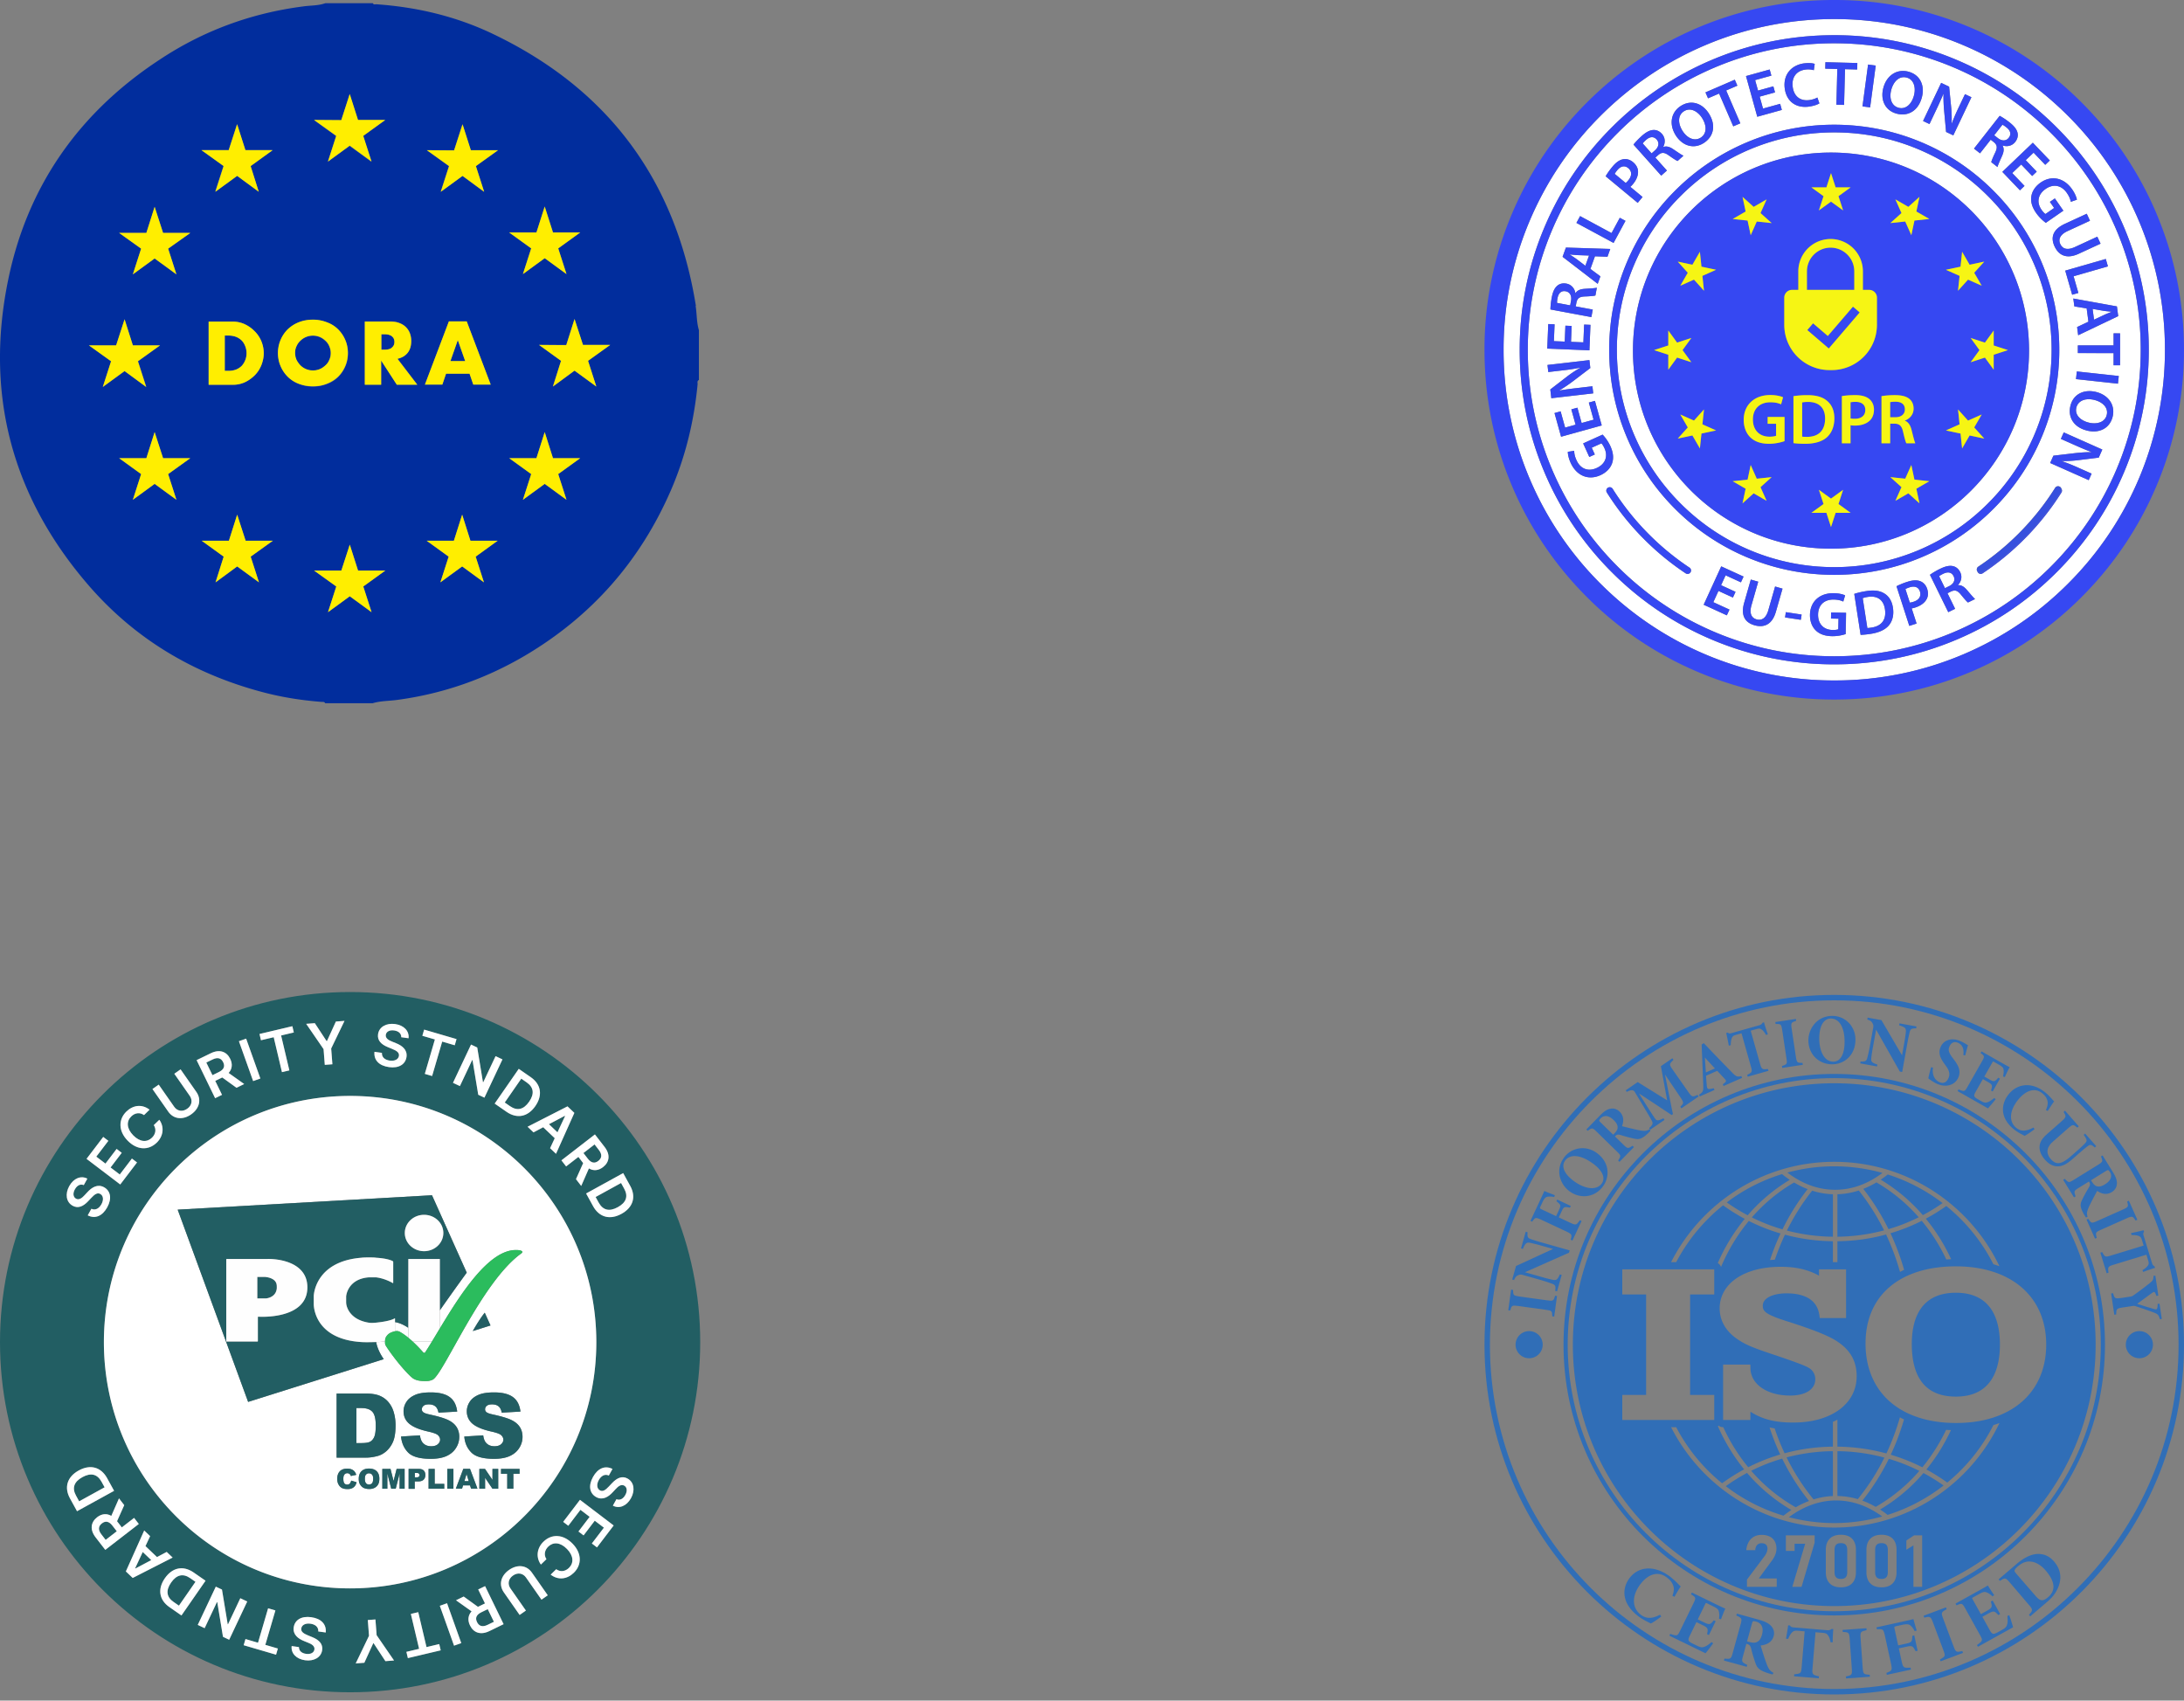
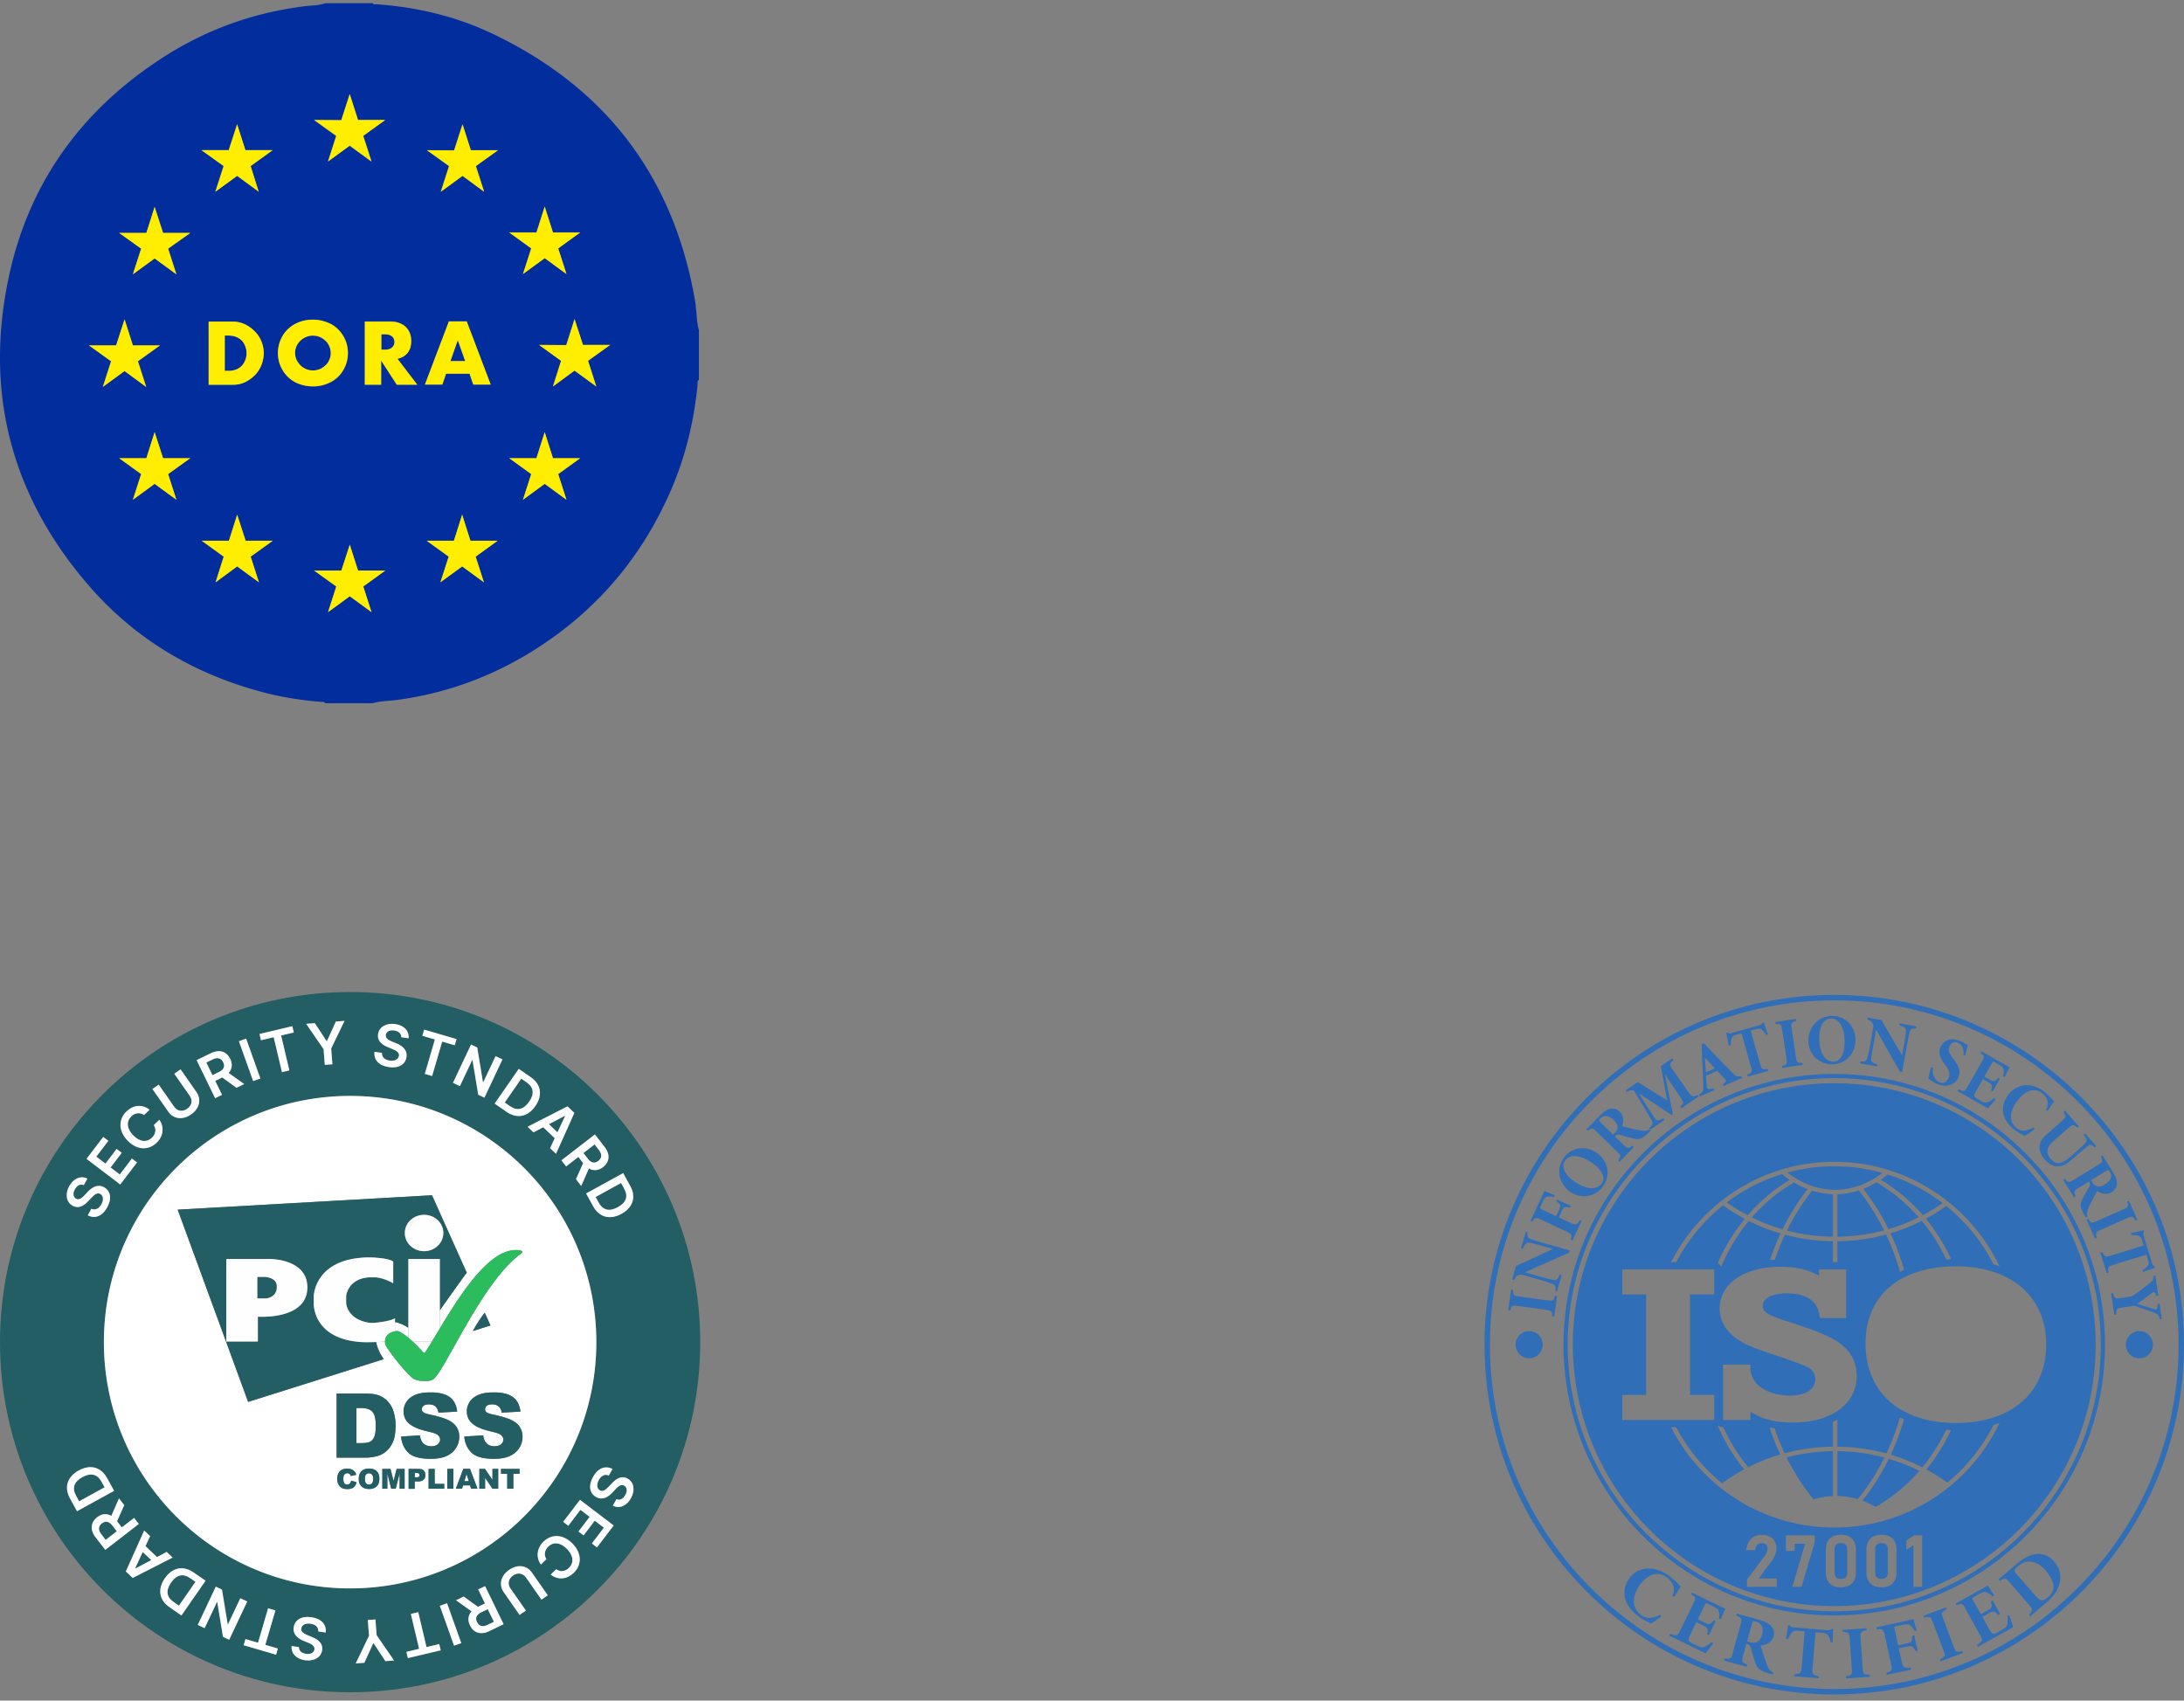
<svg xmlns="http://www.w3.org/2000/svg" width="262" height="204" fill="none">
  <rect width="100%" height="100%" fill="#808080" stroke="none" />
  <g clip-path="url(#a)">
    <path fill="#012D9D" d="M39.662 42.368c0-.313-.053-.574-.183-.836a1.677 1.677 0 0 0-.47-.653c-.21-.183-.419-.34-.68-.444a2.13 2.13 0 0 0-.81-.157 2.129 2.129 0 0 0-1.49.601c-.182.183-.339.418-.47.653a2.176 2.176 0 0 0-.182.837c0 .313.052.574.182.836.105.26.262.47.47.653a2.129 2.129 0 0 0 1.49.6 2.13 2.13 0 0 0 1.49-.6c.208-.183.365-.418.47-.653.104-.262.183-.523.183-.837Z" />
    <path fill="#012D9D" d="M83.478 36.673c-2.43-15.102-10.556-25.997-24.3-32.581-4.415-2.117-9.118-3.24-14.03-3.58-.156 0-.34.079-.418-.13h-5.695c-.863.313-1.803.26-2.692.392-6.244.81-11.992 2.926-17.218 6.4C9.537 13.473 3.318 22.25.993 33.512c-2.848 13.77.444 26.076 9.64 36.71 5.54 6.4 12.516 10.555 20.668 12.75 2.404.653 4.86 1.045 7.342 1.228.13 0 .287-.026.365.157h5.696c.94-.288 1.934-.262 2.9-.392 5.513-.732 10.66-2.535 15.442-5.357 7.969-4.729 13.769-11.339 17.453-19.83 1.75-4.05 2.77-8.309 3.188-12.698 0-.157-.079-.392.156-.497V39.6c-.287-.94-.235-1.933-.392-2.9l.027-.026Zm-19.126-8.78.993-3.134.993 3.109h3.266l-2.64 1.907.994 3.083-2.613-1.907-2.613 1.907.993-3.083-2.639-1.907h3.266v.026Zm-23.41-13.48.993-3.11.992 3.11h3.267l-2.64 1.906.993 3.083-2.612-1.907-2.613 1.907.993-3.083-2.64-1.907h3.267Zm-28.61 32.005.993-3.083-2.639-1.907h3.266l.993-3.11.993 3.11h3.266l-2.64 1.907.994 3.083-2.613-1.907-2.613 1.907Zm8.831 13.534-2.612-1.907-2.613 1.907.993-3.083-2.64-1.907h3.267l.993-3.11.992 3.11h3.266l-2.639 1.907.993 3.083Zm-.992-30.125.992 3.083-2.612-1.907-2.613 1.907.993-3.083-2.64-1.907h3.267l.993-3.11.992 3.11h3.266l-2.639 1.907Zm7.263-11.81.993-3.135.993 3.11h3.266l-2.64 1.907.994 3.083-2.613-1.907-2.613 1.907.993-3.083-2.639-1.908h3.266v.027Zm4.206 24.351c0 .497-.104.967-.287 1.438-.183.47-.444.862-.784 1.201-.34.34-.731.628-1.175.837-.445.209-.941.313-1.464.313h-2.9V38.58h2.9c.523 0 .993.105 1.437.314.444.209.836.47 1.176.836.34.34.601.757.81 1.202.183.47.287.94.287 1.436Zm-1.567 24.404.993 3.083-2.613-1.908-2.613 1.908.993-3.083-2.639-1.908h3.266l.993-3.109.993 3.11h3.266l-2.64 1.907Zm5.774-20.72a4.154 4.154 0 0 1-1.306-.836 4 4 0 0 1-1.176-2.848c0-.548.104-1.097.313-1.567a3.95 3.95 0 0 1 .863-1.28c.365-.366.81-.654 1.306-.837a4.467 4.467 0 0 1 1.698-.313c.627 0 1.176.104 1.699.313.522.21.966.497 1.332.837a3.999 3.999 0 0 1 1.176 2.848c0 .548-.105 1.097-.314 1.567a3.95 3.95 0 0 1-.862 1.28c-.366.366-.81.654-1.332.837a4.467 4.467 0 0 1-1.699.313 4.467 4.467 0 0 1-1.698-.313Zm7.734 24.3.993 3.082-2.613-1.907-2.613 1.907.993-3.083-2.639-1.907h3.266l.993-3.11.993 3.11h3.266l-2.64 1.907Zm4.023-24.221-1.88-2.9v2.9h-1.96v-7.577h3.056c.419 0 .784.052 1.098.183.313.13.575.287.784.496.209.21.366.47.47.732.105.287.157.575.157.914 0 .575-.13 1.045-.418 1.411-.288.366-.68.601-1.228.732l2.377 3.109h-2.456Zm10.451 23.724-2.612-1.908-2.613 1.908.993-3.083-2.64-1.908h3.267l.993-3.109.992 3.11h3.266l-2.639 1.907.993 3.083Zm-7.08-23.724 2.874-7.577h2.142l2.874 7.577h-2.09l-.444-1.306h-2.822l-.444 1.306h-2.09Zm6.114-26.206.992 3.083-2.612-1.907-2.613 1.907.993-3.083-2.639-1.907h3.266l.993-3.11.993 3.11h3.265l-2.638 1.907Zm10.869 40.027-2.613-1.907-2.613 1.907.993-3.083-2.639-1.907h3.266l.993-3.11.993 3.11h3.266l-2.64 1.907.994 3.083Zm2.586-16.669.993 3.083-2.613-1.907-2.612 1.907.993-3.083-2.64-1.907h3.267l.992-3.11.993 3.11h3.266l-2.639 1.907Z" />
    <path fill="#012D9D" d="M47.003 40.33c-.209-.156-.496-.234-.888-.234h-.366v1.855h.366c.392 0 .68-.079.888-.236.21-.156.314-.392.314-.679 0-.287-.105-.523-.314-.68v-.025ZM29.002 40.853a2.044 2.044 0 0 0-.68-.444 2.485 2.485 0 0 0-.914-.157h-.444v4.233h.444c.34 0 .653-.052.914-.157.262-.104.497-.261.68-.444.183-.183.313-.418.418-.68.104-.26.156-.548.156-.836 0-.287-.052-.574-.156-.836a1.986 1.986 0 0 0-.418-.679ZM54.92 40.8l-.888 2.535h1.776l-.888-2.534Z" />
    <path fill="#FE0" d="m39.348 19.376 2.613-1.907 2.613 1.907-.993-3.083 2.639-1.907h-3.266l-.993-3.11-1.02 3.136-3.265-.026 2.665 1.907-.993 3.083ZM25.84 23.008l2.613-1.907 2.587 1.907-.967-3.083 2.639-1.907h-3.266l-.993-3.11-1.02 3.11h-3.265l2.665 1.907-.993 3.083ZM18.55 24.81l-.992 3.136h-3.266l2.639 1.881-.993 3.083 2.612-1.907 2.613 1.907-.993-3.083 2.665-1.88H19.57l-1.02-3.136ZM17.532 46.418l-.993-3.083 2.665-1.907h-3.266l-.993-3.135-1.019 3.135H10.66l2.665 1.907-.993 3.083 2.613-1.907 2.587 1.907ZM19.57 54.962l-1.02-3.135-.992 3.135h-3.266l2.639 1.907-.993 3.083 2.612-1.907 2.613 1.907-.993-3.083 2.665-1.907H19.57ZM28.453 61.729l-.993 3.135h-3.266l2.639 1.908-.967 3.083 2.587-1.908 2.613 1.908-.993-3.083 2.665-1.908h-3.266l-1.02-3.135ZM41.96 65.335l-1.018 3.109h-3.266l2.665 1.907-.993 3.083 2.613-1.907 2.613 1.907-.993-3.083 2.639-1.907h-3.266l-.993-3.11ZM56.435 64.864l-.992-3.135-.993 3.135h-3.266l2.639 1.908-.993 3.083 2.613-1.908 2.612 1.908-.992-3.083 2.638-1.908h-3.266ZM66.338 54.962l-.993-3.135-.993 3.135h-3.266l2.64 1.907-.994 3.083 2.613-1.907 2.613 1.907-.993-3.083 2.639-1.907h-3.266ZM68.924 38.267l-.992 3.135-3.266-.026 2.639 1.907-.967 3.083 2.586-1.907 2.613 1.907-.993-3.083 2.665-1.907h-3.266l-1.019-3.11ZM62.732 32.884l2.613-1.907 2.613 1.907-.993-3.083 2.639-1.907h-3.266l-.993-3.11-.993 3.11h-3.266l2.64 1.907-.994 3.083ZM55.495 14.908l-1.02 3.136-3.265-.026 2.665 1.907-.993 3.083 2.613-1.907 2.587 1.907-.993-3.083 2.665-1.907h-3.266l-.993-3.11ZM29.367 38.894a3.389 3.389 0 0 0-1.437-.314h-2.9v7.577h2.9a3.42 3.42 0 0 0 1.463-.313 4.184 4.184 0 0 0 1.176-.837c.34-.34.601-.757.784-1.201.183-.47.287-.941.287-1.437a3.81 3.81 0 0 0-.287-1.437 3.487 3.487 0 0 0-.81-1.202 4.184 4.184 0 0 0-1.176-.836Zm.053 4.31c-.105.262-.236.47-.419.68-.182.183-.418.34-.679.444a2.485 2.485 0 0 1-.914.157h-.444v-4.233h.444c.34 0 .627.052.914.157.262.105.497.261.68.444.182.183.313.418.418.68.104.26.156.548.156.836 0 .287-.052.6-.156.836ZM40.55 45.19a3.999 3.999 0 0 0 1.176-2.848c0-.548-.105-1.097-.314-1.567a3.951 3.951 0 0 0-.862-1.28 3.505 3.505 0 0 0-1.333-.837 4.467 4.467 0 0 0-1.698-.313c-.627 0-1.176.105-1.698.313-.523.21-.94.497-1.306.837a4 4 0 0 0-1.176 2.848c0 .548.104 1.097.313 1.567.21.497.497.915.862 1.28.366.366.81.654 1.307.837a4.913 4.913 0 0 0 1.698.313c.627 0 1.176-.105 1.698-.314.523-.209.967-.496 1.333-.836Zm-2.195-.914a2.129 2.129 0 0 1-.81.157 2.13 2.13 0 0 1-1.489-.601 2.97 2.97 0 0 1-.47-.653 2.176 2.176 0 0 1-.183-.837c0-.313.052-.574.183-.836.104-.26.261-.47.47-.653a2.13 2.13 0 0 1 1.49-.6 2.129 2.129 0 0 1 1.489.6c.209.183.365.418.47.653.104.262.183.523.183.837 0 .313-.053.574-.183.836-.105.26-.261.47-.47.653-.21.183-.418.34-.68.444ZM48.91 42.316c.288-.366.419-.836.419-1.41 0-.314-.053-.628-.157-.915a1.96 1.96 0 0 0-.47-.732 2.015 2.015 0 0 0-.784-.496c-.314-.13-.68-.183-1.097-.183h-3.057v7.577h1.96v-2.9l1.88 2.9h2.456l-2.377-3.11c.548-.13.94-.365 1.228-.73Zm-1.907-.6c-.209.156-.496.234-.888.234h-.366v-1.855h.366c.392 0 .68.079.888.236.21.156.314.391.314.679 0 .287-.105.523-.314.68v.025ZM53.51 44.825h2.82l.445 1.306h2.09l-2.874-7.577H53.85l-2.874 7.577h2.09l.444-1.306Zm1.41-4.024.888 2.508h-1.776l.888-2.508Z" />
  </g>
  <g clip-path="url(#b)">
-     <path fill="#fff" d="M233.118 68.824c-.265.13-.42.232-.497.294l.703 1.434.491-.24c.564-.277.764-.744.544-1.194-.241-.494-.706-.556-1.244-.294h.003ZM188.334 30.525l-.006.015c.256.17.559.362.812.547l1.043.79.441-1.228-1.308-.047c-.329-.015-.682-.053-.982-.08v.003ZM187.828 34.941c-.541-.1-.867.232-.979.82a2.63 2.63 0 0 0-.058.574l1.572.294.1-.538c.115-.618-.138-1.059-.635-1.15ZM229.079 70.453c-.241.08-.409.156-.497.206l.526 1.625c.121-.006.265-.04.444-.1.659-.211.953-.67.77-1.234-.17-.533-.635-.697-1.243-.5v.003ZM224.075 71.602a3.21 3.21 0 0 0-.615.15l.556 3.58c.132 0 .326-.026.515-.055 1.187-.176 1.793-.947 1.596-2.21-.165-1.106-.9-1.644-2.049-1.465h-.003ZM252.389 37.79c.3-.138.63-.265.912-.38v-.017c-.306-.035-.665-.065-.973-.115l-1.291-.223.171 1.294 1.184-.56h-.003ZM238.478 23.523a26.043 26.043 0 0 0-8.288-5.59 25.932 25.932 0 0 0-10.149-2.049 25.993 25.993 0 0 0-18.436 7.638 26.046 26.046 0 0 0-5.589 8.288 25.936 25.936 0 0 0-2.049 10.149 25.998 25.998 0 0 0 7.638 18.436 25.995 25.995 0 0 0 18.436 7.638 25.995 25.995 0 0 0 18.437-7.638 26.044 26.044 0 0 0 5.588-8.287 25.92 25.92 0 0 0 2.05-10.15c0-3.518-.688-6.934-2.05-10.148a25.994 25.994 0 0 0-5.588-8.287Zm-18.825 42.293c-13.121 0-23.757-10.636-23.757-23.757 0-13.121 10.636-23.758 23.757-23.758 13.121 0 23.758 10.637 23.758 23.758 0 13.12-10.637 23.757-23.758 23.757ZM240.977 16.528c.341-.435.194-.876-.277-1.246-.232-.182-.391-.28-.482-.318l-.985 1.259.432.338c.494.388 1.003.364 1.312-.033ZM227.759 12.927c.861.232 1.567-.441 1.843-1.461.247-.923.024-1.917-.867-2.158-.885-.238-1.582.458-1.852 1.464-.268.997.023 1.926.876 2.155ZM195.331 20.168c-.429-.356-.908-.247-1.317.247-.162.197-.262.35-.309.44l1.317 1.092c.1-.07.203-.177.321-.32.441-.533.447-1.077-.012-1.456v-.003ZM198.738 16.737c-.367-.411-.829-.344-1.275.053a2.683 2.683 0 0 0-.397.418l1.064 1.193.409-.364c.467-.418.535-.924.199-1.297v-.003ZM204.019 16.514c.755-.477.74-1.45.176-2.346-.509-.809-1.391-1.32-2.173-.83-.776.489-.735 1.474-.182 2.356.55.873 1.429 1.29 2.179.82Z" />
    <path fill="#fff" d="M259.713 41.959a39.544 39.544 0 0 0-11.619-28.05 39.551 39.551 0 0 0-12.609-8.502 39.44 39.44 0 0 0-15.441-3.117 39.438 39.438 0 0 0-15.44 3.117c-4.725 1.999-8.967 4.86-12.61 8.502a39.56 39.56 0 0 0-8.502 12.61 39.435 39.435 0 0 0-3.116 15.44 39.435 39.435 0 0 0 3.116 15.44 39.56 39.56 0 0 0 8.502 12.61 39.556 39.556 0 0 0 12.61 8.502 39.384 39.384 0 0 0 15.44 3.116 39.44 39.44 0 0 0 15.441-3.116c4.724-2 8.967-4.86 12.609-8.502a39.544 39.544 0 0 0 11.619-28.05Zm-12.989 26.68a37.562 37.562 0 0 1-11.995 8.085 37.508 37.508 0 0 1-14.688 2.966 37.467 37.467 0 0 1-14.688-2.966 37.653 37.653 0 0 1-11.995-8.085 37.558 37.558 0 0 1-8.084-11.995 37.505 37.505 0 0 1-2.967-14.688c0-5.095.997-10.034 2.967-14.688a37.64 37.64 0 0 1 8.084-11.995 37.629 37.629 0 0 1 26.683-11.054c5.095 0 10.034.997 14.688 2.966a37.603 37.603 0 0 1 11.995 8.088 37.56 37.56 0 0 1 8.085 11.995 37.504 37.504 0 0 1 2.966 14.688 37.46 37.46 0 0 1-2.966 14.688 37.643 37.643 0 0 1-8.085 11.995Z" />
    <path fill="#fff" d="M253.918 27.647a36.644 36.644 0 0 0-7.879-11.686 36.665 36.665 0 0 0-25.995-10.77c-4.962 0-9.778.974-14.308 2.89a36.644 36.644 0 0 0-11.687 7.88 36.66 36.66 0 0 0-10.769 25.995c0 4.962.973 9.778 2.89 14.308a36.644 36.644 0 0 0 7.879 11.687 36.66 36.66 0 0 0 11.687 7.879 36.533 36.533 0 0 0 14.308 2.89c4.963 0 9.778-.973 14.309-2.89a36.699 36.699 0 0 0 11.686-7.88 36.693 36.693 0 0 0 7.879-11.686 36.534 36.534 0 0 0 2.89-14.308c0-4.963-.973-9.778-2.89-14.309Zm.035 9.108.156 1.167-4.804 2.293-.129-.985 1.358-.64-.211-1.594-1.476-.241-.127-.947 5.233.947Zm-1.079-4.8-4.121 1.184.576 2.002-.747.215-.832-2.89 4.866-1.4.255.891.003-.003Zm-2.152-5.475-2.681 1.238c-.899.414-1.146.979-.882 1.549.279.606.862.776 1.764.362l2.681-1.238.388.84-2.625 1.212c-1.417.653-2.384.215-2.896-.897-.488-1.061-.211-2.025 1.235-2.693l2.631-1.214.388.841h-.003Zm-3.683 15.479a26.924 26.924 0 0 1-7.909 19.089 26.917 26.917 0 0 1-19.089 7.908c-3.642 0-7.179-.714-10.507-2.123a26.95 26.95 0 0 1-8.582-5.785 26.941 26.941 0 0 1-5.786-8.582 26.825 26.825 0 0 1-2.122-10.507c0-3.643.714-7.18 2.122-10.508a26.958 26.958 0 0 1 5.786-8.581 26.934 26.934 0 0 1 19.089-7.909c3.643 0 7.18.715 10.508 2.123a26.938 26.938 0 0 1 8.581 5.786 26.909 26.909 0 0 1 5.786 8.581 26.825 26.825 0 0 1 2.123 10.508Zm1.543-19.245c.356.512.529.982.57 1.24l-.729.256c-.055-.297-.173-.629-.479-1.07-.614-.885-1.573-1.146-2.54-.476-.947.655-1.099 1.626-.503 2.487.191.276.368.453.482.518l1.038-.72-.508-.733.596-.414 1.021 1.47-2.105 1.458a5.203 5.203 0 0 1-1.162-1.18c-.488-.702-.682-1.36-.576-2.013.097-.617.494-1.211 1.123-1.643 1.323-.912 2.814-.556 3.769.82h.003Zm-2.678-3.466-.55.526-1.396-1.461-.941.9 1.317 1.378-.547.52-1.317-1.378-1.073 1.026 1.473 1.543-.55.527-2.114-2.211 3.66-3.499 2.038 2.132v-.003Zm-6.015-5.351a8.24 8.24 0 0 1 1.17.78c.57.446.885.849.976 1.284.076.356-.015.729-.285 1.07-.403.515-1.026.59-1.506.426l-.011.018c.203.335.156.74-.05 1.208-.265.597-.515 1.141-.556 1.358l-.747-.585c.03-.164.191-.567.468-1.15.294-.608.235-.925-.171-1.257l-.367-.288-1.285 1.637-.723-.567 3.081-3.931.006-.003Zm-7.021-3.957.956.453.25 2.525a14.1 14.1 0 0 1 .05 1.902h.017a21.54 21.54 0 0 1 .826-1.928l.759-1.597.773.368-2.173 4.574-.867-.411-.238-2.579a17.84 17.84 0 0 1-.071-1.966l-.023-.006c-.25.611-.523 1.22-.882 1.97l-.776 1.637-.773-.368 2.172-4.574Zm-6.935.597c.403-1.503 1.637-2.308 3.016-1.938 1.426.382 1.979 1.688 1.603 3.087-.441 1.638-1.685 2.308-3.032 1.944-1.381-.37-1.972-1.662-1.587-3.093Zm-1.832-2.796.918.123-.671 5.019-.917-.124.67-5.018Zm-5.118-.28 3.831.1-.021.777-1.458-.039-.112 4.287-.926-.024.112-4.286-1.447-.038.021-.776Zm-2.526.136c.603-.077 1.047-.01 1.244.067l-.106.756a2.397 2.397 0 0 0-1.005-.074c-1.023.13-1.682.862-1.529 2.07.138 1.108.873 1.726 1.979 1.588.37-.047.749-.17.979-.309l.244.703c-.203.135-.668.314-1.276.39-1.594.2-2.69-.675-2.884-2.207-.209-1.652.82-2.796 2.354-2.99v.006Zm-4.16.74.203.733-1.949.54.347 1.256 1.84-.509.2.727-1.84.508.397 1.432 2.058-.57.203.732-2.949.817-1.352-4.88 2.839-.788.003.003Zm-4.186 1.224.309.714-1.341.58 1.699 3.936-.849.367-1.7-3.936-1.328.573-.309-.714 3.516-1.517.003-.003Zm-6.462 3.14c1.249-.788 2.581-.306 3.354.917.903 1.434.55 2.801-.629 3.545-1.211.762-2.557.32-3.348-.935-.829-1.314-.582-2.769.626-3.53l-.003.002Zm-4.719 3.627c.541-.482.991-.723 1.438-.735.362-.011.714.144 1.003.468.435.485.399 1.114.155 1.558l.015.015c.368-.141.759-.024 1.179.261.541.365 1.032.706 1.238.785l-.709.632c-.156-.056-.526-.288-1.049-.664-.547-.394-.871-.394-1.27-.053l-.347.312 1.387 1.552-.685.611-3.328-3.724c.221-.283.574-.659.973-1.018Zm-3.489 3.66c.432-.52.855-.808 1.27-.881.382-.074.814.029 1.179.335.37.305.579.673.608 1.064.047.523-.182 1.076-.602 1.582a2.26 2.26 0 0 1-.318.326l1.47 1.22-.585.706-3.848-3.19a8.3 8.3 0 0 1 .823-1.155l.003-.006Zm-3.887 5.933 3.775 2.035.988-1.832.682.368-1.429 2.649-4.457-2.402.438-.815.003-.003Zm-1.702 3.775 5.321.168-.335.935-1.502-.053-.544 1.514 1.199.89-.323.9-4.216-3.242.4-1.109v-.003Zm-1.705 6.027c.132-.714.344-1.179.688-1.461.279-.232.652-.323 1.079-.241.641.12.996.638 1.076 1.138h.02c.203-.333.585-.477 1.094-.512.653-.041 1.249-.07 1.461-.135l-.173.935c-.159.05-.591.09-1.238.117-.676.02-.929.218-1.038.732l-.085.459 2.046.382-.168.903-4.909-.917c0-.36.053-.87.15-1.4h-.003Zm-.415 3.149.762.032-.083 2.02 1.3.053.079-1.908.753.03-.08 1.907 1.485.062.088-2.131.762.032-.124 3.057-5.059-.206.12-2.945-.003-.003Zm.368 8.896-.121-1.05 2.008-1.549a14.219 14.219 0 0 1 1.588-1.05l-.006-.017c-.662.141-1.306.235-2.076.323l-1.755.203-.097-.85 5.03-.582.109.953-2.061 1.567c-.514.385-1.088.788-1.632 1.102l.009.024c.65-.112 1.312-.2 2.138-.297l1.799-.209.097.85-5.03.582Zm.385 1.779.732-.203.541 1.949 1.255-.347-.508-1.837.726-.203.508 1.837 1.432-.397-.57-2.055.732-.202.817 2.948-4.88 1.353-.788-2.84.003-.003Zm1.937 5.974c-.256-.568-.341-1.062-.338-1.323l.765-.12c0 .302.055.649.279 1.137.444.982 1.34 1.411 2.413.926 1.05-.476 1.376-1.402.944-2.358-.138-.306-.279-.511-.379-.597l-1.152.52.367.812-.661.3-.738-1.629 2.334-1.055c.241.25.65.755.929 1.37.353.779.426 1.461.203 2.087-.206.591-.706 1.103-1.403 1.414-1.464.659-2.869.041-3.56-1.487l-.003.003Zm14.385 13.118a.415.415 0 0 1-.588.138 32.258 32.258 0 0 1-4.953-4.06 32.241 32.241 0 0 1-4.504-5.636.416.416 0 0 1 .173-.597.415.415 0 0 1 .526.156 31.373 31.373 0 0 0 4.387 5.492 31.42 31.42 0 0 0 4.83 3.96c.182.12.235.361.126.55l.003-.003Zm5.395 2.355-.314.684-1.735-.793-.617 1.35 1.94.887-.318.69-2.781-1.272 2.108-4.604 2.681 1.226-.317.69-1.838-.84-.541 1.185 1.735.794-.003.002Zm4.839 2.396c-.429 1.499-1.39 1.946-2.566 1.61-1.123-.32-1.676-1.16-1.238-2.692l.797-2.787.89.255-.811 2.837c-.273.953-.003 1.509.6 1.68.641.181 1.152-.145 1.426-1.103l.811-2.837.891.255-.797 2.782h-.003Zm2.993.964-1.893-.288.097-.63 1.893.289-.097.629Zm5.377 1.714a5.152 5.152 0 0 1-1.634.25c-.856-.018-1.503-.244-1.97-.715-.444-.44-.691-1.11-.673-1.872.035-1.606 1.199-2.608 2.875-2.573.623.012 1.105.147 1.341.265l-.221.74c-.273-.126-.612-.229-1.147-.237-1.079-.021-1.852.602-1.875 1.778-.024 1.153.673 1.846 1.723 1.867.335.006.582-.032.699-.085l.027-1.264-.891-.018.015-.726 1.79.035-.05 2.56-.009-.005Zm5.201-1.07c-.432.529-1.188.882-2.161 1.032-.532.082-.938.117-1.246.126l-.762-4.919c.397-.129.9-.25 1.441-.332.938-.144 1.608-.05 2.128.262.55.32.938.87 1.07 1.72.139.897-.064 1.608-.47 2.11Zm4.519-3.137c-.241.464-.732.808-1.356 1.011a2.39 2.39 0 0 1-.441.106l.588 1.82-.873.282-1.537-4.757a8.251 8.251 0 0 1 1.317-.535c.644-.209 1.155-.223 1.546-.064.365.14.67.461.817.914.147.456.127.879-.058 1.223h-.003Zm4.953.414c-.135-.097-.426-.42-.832-.923-.42-.529-.732-.614-1.208-.394l-.417.206.914 1.87-.823.403-2.199-4.484a8.35 8.35 0 0 1 1.211-.714c.653-.32 1.15-.427 1.582-.32.352.085.649.332.841.72.288.585.085 1.179-.271 1.54l.009.02c.391-.034.735.183 1.064.571.423.497.803.959.979 1.09l-.852.418.002-.003Zm11.216-13.2a32.01 32.01 0 0 1-4.504 5.636 32.084 32.084 0 0 1-4.953 4.06.413.413 0 0 1-.588-.138c-.012-.02-.015-.044-.024-.068a.414.414 0 0 1 .094-.597 31.42 31.42 0 0 0 4.83-3.96 31.373 31.373 0 0 0 4.387-5.492.415.415 0 0 1 .747.098.414.414 0 0 1 .011.455v.006Zm4.472-4.184-2.517.312c-.646.077-1.302.109-1.902.097v.018c.638.214 1.241.461 1.949.776l1.614.717-.346.782-4.628-2.058.388-.876 2.573-.303c.638-.07 1.34-.126 1.963-.12l.006-.024a37.09 37.09 0 0 1-1.993-.832l-1.655-.735.347-.782 4.627 2.058-.429.968.003.002Zm1.67-4.912c-.347 1.435-1.638 2.02-3.046 1.679-1.649-.4-2.349-1.626-2.02-2.982.338-1.39 1.611-2.013 3.055-1.663 1.511.364 2.349 1.578 2.011 2.966Zm.638-3.951-5.033-.547.1-.92 5.033.546-.1.92Zm-.529-2.211v-1.458l-4.287-.003v-.927l4.287.003v-1.446h.779v3.83h-.782.003Z" />
    <path fill="#fff" d="M251.219 47.965c-1.005-.244-1.925.07-2.134.93-.212.866.479 1.554 1.508 1.804.929.224 1.917-.023 2.134-.92.215-.89-.499-1.57-1.511-1.814h.003Z" />
    <path fill="#3648F2" d="M258.701 25.625a41.833 41.833 0 0 0-8.99-13.336 41.774 41.774 0 0 0-13.335-8.99A41.668 41.668 0 0 0 220.044 0a41.652 41.652 0 0 0-16.331 3.299 41.852 41.852 0 0 0-13.336 8.99 41.785 41.785 0 0 0-8.99 13.336 41.622 41.622 0 0 0-3.302 16.334c0 5.665 1.109 11.16 3.299 16.331a41.85 41.85 0 0 0 8.99 13.336 41.79 41.79 0 0 0 13.336 8.99 41.715 41.715 0 0 0 16.331 3.299c5.663 0 11.16-1.109 16.332-3.299a41.836 41.836 0 0 0 13.335-8.99 41.768 41.768 0 0 0 8.99-13.336 41.705 41.705 0 0 0 3.299-16.331c0-5.663-1.108-11.16-3.299-16.332l.003-.002Zm-23.216 52.883a39.386 39.386 0 0 1-15.441 3.116 39.438 39.438 0 0 1-15.44-3.116c-4.725-2-8.967-4.86-12.61-8.502a39.56 39.56 0 0 1-8.502-12.61 39.435 39.435 0 0 1-3.116-15.44 39.435 39.435 0 0 1 3.116-15.44 39.56 39.56 0 0 1 8.502-12.61 39.555 39.555 0 0 1 12.61-8.502 39.438 39.438 0 0 1 15.44-3.117 39.44 39.44 0 0 1 15.441 3.117c4.724 1.999 8.967 4.86 12.609 8.502a39.544 39.544 0 0 1 11.619 28.05 39.543 39.543 0 0 1-11.619 28.05 39.55 39.55 0 0 1-12.609 8.502Z" />
    <path fill="#3648F2" d="M254.809 27.27a37.643 37.643 0 0 0-8.085-11.994 37.618 37.618 0 0 0-11.995-8.088 37.507 37.507 0 0 0-14.688-2.966c-5.095 0-10.034.996-14.688 2.966a37.614 37.614 0 0 0-11.995 8.088 37.558 37.558 0 0 0-8.084 11.995 37.505 37.505 0 0 0-2.967 14.688c0 5.095.997 10.034 2.967 14.688a37.638 37.638 0 0 0 8.084 11.994 37.571 37.571 0 0 0 11.995 8.085 37.508 37.508 0 0 0 14.688 2.967c5.095 0 10.034-.997 14.688-2.967a37.64 37.64 0 0 0 11.995-8.085 37.559 37.559 0 0 0 8.085-11.994 37.504 37.504 0 0 0 2.966-14.688 37.46 37.46 0 0 0-2.966-14.688Zm-.891 28.997a36.644 36.644 0 0 1-7.879 11.687 36.664 36.664 0 0 1-25.995 10.769c-4.962 0-9.778-.974-14.308-2.89a36.69 36.69 0 0 1-11.687-7.88 36.693 36.693 0 0 1-7.879-11.686 36.534 36.534 0 0 1-2.89-14.308c0-4.963.973-9.779 2.89-14.309a36.644 36.644 0 0 1 7.879-11.686 36.658 36.658 0 0 1 11.687-7.88 36.534 36.534 0 0 1 14.308-2.89 36.65 36.65 0 0 1 25.995 10.769 36.66 36.66 0 0 1 10.769 25.996c0 4.962-.973 9.778-2.89 14.308Z" />
    <path fill="#3648F2" d="M239.13 22.87a26.916 26.916 0 0 0-19.089-7.909 26.82 26.82 0 0 0-10.507 2.123 26.95 26.95 0 0 0-8.582 5.786 26.94 26.94 0 0 0-5.786 8.581 26.825 26.825 0 0 0-2.122 10.508c0 3.642.714 7.18 2.122 10.507a26.958 26.958 0 0 0 5.786 8.582 26.934 26.934 0 0 0 19.089 7.908c3.643 0 7.18-.714 10.508-2.122a26.938 26.938 0 0 0 8.581-5.786 26.909 26.909 0 0 0 5.786-8.582 26.826 26.826 0 0 0 2.123-10.507 26.924 26.924 0 0 0-7.909-19.089Zm4.936 29.235a25.996 25.996 0 0 1-5.588 8.287 26.055 26.055 0 0 1-8.288 5.59 25.934 25.934 0 0 1-10.149 2.048 25.997 25.997 0 0 1-18.436-7.638 26.049 26.049 0 0 1-5.589-8.287 25.937 25.937 0 0 1-2.049-10.15 25.997 25.997 0 0 1 7.638-18.436 25.993 25.993 0 0 1 18.436-7.637c3.519 0 6.936.688 10.149 2.049a26.004 26.004 0 0 1 8.288 5.589 25.994 25.994 0 0 1 7.638 18.436c0 3.519-.688 6.935-2.05 10.149ZM247.245 58.963a32.057 32.057 0 0 1-4.504 5.636 32.098 32.098 0 0 1-4.954 4.06.417.417 0 0 1-.556-.09c.009.023.012.046.024.067.12.206.388.27.588.138a32.258 32.258 0 0 0 4.953-4.06 32.288 32.288 0 0 0 4.504-5.636.414.414 0 0 0-.011-.456.429.429 0 0 1-.044.341ZM202.678 68.089a31.42 31.42 0 0 1-4.83-3.96 31.373 31.373 0 0 1-4.387-5.492.415.415 0 0 0-.526-.156.412.412 0 0 0-.173.597 32.01 32.01 0 0 0 4.504 5.636 32.09 32.09 0 0 0 4.953 4.06.414.414 0 0 0 .462-.688l-.003.003Z" />
    <path fill="#3750DE" d="M237.787 68.66a32.267 32.267 0 0 0 4.954-4.06 32.33 32.33 0 0 0 4.504-5.637.407.407 0 0 0 .044-.34.416.416 0 0 0-.747-.097 31.377 31.377 0 0 1-4.387 5.491 31.42 31.42 0 0 1-4.83 3.96.411.411 0 0 0-.094.597.416.416 0 0 0 .556.091v-.006Z" />
    <path fill="#3648F2" d="M219.653 18.301c-13.121 0-23.757 10.637-23.757 23.758 0 13.12 10.636 23.757 23.757 23.757 13.121 0 23.758-10.636 23.758-23.757 0-13.121-10.637-23.758-23.758-23.758Zm-.552 4.178.555-1.708.556 1.708h1.796l-1.452 1.055.555 1.708-1.452-1.055-1.452 1.055.555-1.708-1.452-1.055h1.796-.005Zm-10.061 1.137 1.335 1.203 1.555-.897-.729 1.64 1.335 1.203-1.785-.188-.729 1.64-.373-1.755-1.785-.188 1.555-.896-.373-1.756-.006-.006Zm-8.905 20.73V42.55l-1.708-.556 1.708-.556v-1.796l1.055 1.452 1.709-.555-1.056 1.452 1.056 1.452-1.709-.555-1.055 1.452v.006Zm3.978 7.661-.188 1.785-.897-1.555-1.755.373 1.202-1.335-.896-1.555 1.64.73 1.202-1.336-.188 1.785 1.641.73-1.755.373-.006.005Zm.114-18.915.189 1.784-1.203-1.334-1.64.729.896-1.556-1.202-1.334 1.755.373.897-1.555.188 1.784 1.755.374-1.64.729.005.006Zm7.703 26.983-1.555-.897-1.335 1.202.373-1.755-1.555-.897 1.785-.188.373-1.755.729 1.64 1.785-.188-1.335 1.203.729 1.64.006-.005Zm2.152-7.16a5.843 5.843 0 0 1-1.846.318c-.967 0-1.705-.244-2.246-.764-.512-.488-.806-1.24-.806-2.105.006-1.817 1.297-2.978 3.196-2.978.705 0 1.255.144 1.523.27l-.233.844c-.311-.138-.696-.244-1.302-.244-1.22 0-2.081.723-2.081 2.055 0 1.332.802 2.073 1.99 2.073.379 0 .658-.05.791-.115v-1.432h-1.009v-.823h2.026v2.899l-.003.003Zm1.067.242v-5.633c.468-.077 1.05-.123 1.67-.123 1.076 0 1.808.223 2.334.661.559.453.9 1.138.9 2.108 0 1.026-.35 1.787-.894 2.281-.576.518-1.481.78-2.596.78-.608 0-1.07-.033-1.417-.077l.003.003Zm5.06 8.358-.556 1.708-.555-1.708h-1.797l1.453-1.055-.556-1.708 1.452 1.055 1.453-1.055-.556 1.708 1.452 1.055h-1.796.006Zm4.11-11.08c-.42.417-1.07.617-1.811.617-.197 0-.371-.009-.512-.041v2.163h-1.037v-5.659a9.548 9.548 0 0 1 1.602-.117c.764 0 1.323.161 1.687.47.341.28.562.73.562 1.27 0 .541-.171.99-.488 1.3l-.003-.004Zm.847-11.475a5.43 5.43 0 0 1-5.43 5.43h-.256a5.43 5.43 0 0 1-5.43-5.43v-3.255c0-.514.417-.934.935-.934h.752v-2.229a3.877 3.877 0 0 1 3.872-3.872 3.877 3.877 0 0 1 3.872 3.872v2.228h.753c.514 0 .935.418.935.935v3.255h-.003Zm1.584 14.215h-1.038V47.52a9.356 9.356 0 0 1 1.588-.123c.82 0 1.382.138 1.767.461.314.262.494.659.494 1.153 0 .737-.503 1.24-1.044 1.431v.024c.415.156.659.553.8 1.108.182.718.338 1.376.453 1.597h-1.076c-.089-.165-.227-.638-.386-1.353-.164-.747-.435-.99-1.031-1.002h-.527v2.358Zm3.516 7.205-1.334-1.202-1.556.897.73-1.64-1.335-1.203 1.784.188.729-1.64.374 1.755 1.784.188-1.555.896.374 1.755.005.006Zm-.602-33.924-.374 1.756-.729-1.64-1.784.187 1.334-1.202-.729-1.64 1.556.896 1.334-1.203-.373 1.756 1.555.896-1.784.189-.006.005Zm6.618 25.78-.897 1.556-.188-1.785-1.755-.373 1.64-.73-.188-1.784 1.202 1.335 1.641-.729-.897 1.555 1.203 1.335-1.756-.373-.005-.006Zm2.889-12.588v1.796l1.709.556-1.709.556v1.796l-1.055-1.452-1.708.555 1.055-1.452-1.055-1.453 1.708.556 1.055-1.452v-.006Zm-1.437-5.374-1.641-.73-1.202 1.335.188-1.784-1.64-.73 1.755-.373.188-1.784.897 1.555 1.755-.373-1.203 1.334.897 1.556.006-.006Z" />
    <path fill="#3648F2" d="M216.907 48.215a3.5 3.5 0 0 0-.714.062v4.1c.147.027.37.03.585.03 1.358.006 2.17-.747 2.17-2.199.005-1.264-.724-1.993-2.038-1.993h-.003ZM219.274 40.3l-1.773-1.52-.694.812 2.582 2.214 3.71-4.328-.812-.694-3.013 3.517ZM228.517 49.109c0-.624-.438-.918-1.117-.92a2.97 2.97 0 0 0-.65.052v1.811h.621c.711 0 1.146-.373 1.146-.943ZM222.449 32.545a2.844 2.844 0 0 0-2.84-2.84 2.846 2.846 0 0 0-2.84 2.84v2.228h5.683v-2.228h-.003ZM222.602 48.203c-.288 0-.497.027-.606.05v1.935c.133.035.3.047.512.047.782 0 1.261-.391 1.261-1.062 0-.632-.441-.97-1.167-.97Z" />
    <path fill="#F6F514" d="m218.201 25.24 1.452-1.053 1.453 1.052-.556-1.705 1.452-1.055h-1.793l-.556-1.708-.552 1.708h-1.797l1.453 1.055-.556 1.706ZM209.646 26.456l.373 1.756.729-1.64 1.785.187-1.335-1.2.732-1.64-1.555.897-1.335-1.2.373 1.756-1.555.896 1.788.188ZM203.925 30.202l-.897 1.555-1.755-.373 1.199 1.334-.896 1.556 1.64-.732 1.199 1.334-.188-1.784 1.641-.73-1.755-.373-.188-1.787ZM201.843 41.997l1.056-1.452-1.709.555-1.055-1.452v1.793l-1.708.556 1.708.556v1.793l1.055-1.452 1.709.555-1.056-1.452ZM204.415 49.117l-1.199 1.335-1.64-.729.896 1.552-1.199 1.335 1.755-.373.897 1.555.188-1.785 1.755-.373-1.641-.732.188-1.785ZM210.748 57.423l-.729-1.64-.373 1.754-1.788.188 1.555.9-.373 1.755 1.335-1.202 1.555.897-.732-1.638 1.335-1.202-1.785.188ZM221.106 58.755l-1.453 1.055-1.452-1.055.556 1.705-1.453 1.055h1.797l.552 1.708.556-1.708h1.793l-1.452-1.055.556-1.705ZM229.664 57.537l-.374-1.755-.732 1.64-1.784-.187 1.334 1.202-.729 1.638 1.553-.897 1.334 1.202-.373-1.755 1.555-.9-1.784-.188ZM237.734 49.723l-1.641.73-1.202-1.336.188 1.785-1.64.732 1.755.373.188 1.785.9-1.555 1.755.373-1.203-1.335.9-1.552ZM237.466 41.997l-1.055 1.452 1.708-.555 1.052 1.452v-1.793l1.709-.556-1.709-.556v-1.793l-1.052 1.452-1.708-.555 1.055 1.452ZM236.282 31.757l-.9-1.555-.188 1.787-1.755.374 1.64.729-.188 1.784 1.202-1.334 1.641.732-.9-1.556 1.203-1.334-1.755.373ZM230.266 23.616l-1.334 1.2-1.553-.897.729 1.64-1.334 1.2 1.784-.188.732 1.64.374-1.755 1.784-.188-1.555-.896.373-1.756ZM224.231 34.773h-.753v-2.228a3.877 3.877 0 0 0-3.872-3.872 3.877 3.877 0 0 0-3.872 3.872v2.228h-.752a.935.935 0 0 0-.935.935v3.255a5.43 5.43 0 0 0 5.43 5.43h.256a5.43 5.43 0 0 0 5.43-5.43v-3.255a.936.936 0 0 0-.935-.934h.003Zm-7.465-2.228a2.844 2.844 0 0 1 2.84-2.84 2.846 2.846 0 0 1 2.84 2.84v2.228h-5.683v-2.228h.003Zm2.623 9.26-2.582-2.213.694-.809 1.77 1.517 3.016-3.516.809.694-3.707 4.325v.003ZM212.056 50.837h1.009v1.432c-.135.065-.412.115-.791.115-1.188 0-1.99-.767-1.99-2.073 0-1.305.861-2.055 2.081-2.055.606 0 .991.106 1.302.244l.233-.843c-.268-.127-.818-.271-1.523-.271-1.896 0-3.19 1.158-3.196 2.978 0 .864.294 1.617.806 2.105.541.52 1.279.764 2.246.764.764 0 1.476-.185 1.846-.317v-2.899h-2.026v.823l.003-.003ZM220.053 50.17c0-.973-.341-1.655-.9-2.108-.526-.438-1.261-.661-2.334-.661-.62 0-1.202.047-1.67.123v5.633c.344.044.806.077 1.417.077 1.114 0 2.02-.265 2.596-.78.541-.493.894-1.252.894-2.281l-.003-.003Zm-3.275 2.234c-.215 0-.438 0-.585-.029v-4.101c.153-.032.385-.062.714-.062 1.314 0 2.044.73 2.038 1.993 0 1.453-.809 2.205-2.17 2.2h.003ZM224.248 47.868c-.364-.309-.923-.47-1.687-.47-.703 0-1.223.053-1.603.117v5.66h1.038V51.01c.141.03.318.041.512.041.744 0 1.39-.2 1.811-.617.317-.309.488-.756.488-1.3s-.221-.988-.562-1.27l.003.003Zm-1.74 2.37c-.215 0-.379-.012-.512-.047v-1.935c.112-.023.318-.05.606-.05.726 0 1.167.338 1.167.97 0 .674-.476 1.062-1.261 1.062ZM228.308 51.822c.162.715.297 1.188.385 1.353h1.077c-.115-.224-.271-.88-.453-1.597-.141-.555-.385-.952-.8-1.108v-.024c.541-.19 1.044-.693 1.044-1.431 0-.491-.18-.888-.494-1.153-.385-.323-.947-.461-1.767-.461-.609 0-1.191.05-1.588.123v5.654h1.038v-2.355h.526c.594.014.868.255 1.032 1.002v-.003Zm-1.558-3.58c.106-.027.318-.053.65-.053.676 0 1.117.294 1.117.92 0 .57-.438.944-1.146.944h-.621v-1.811Z" />
    <path fill="#3648F2" d="M193.385 55.591c.22-.626.15-1.308-.203-2.087a5.196 5.196 0 0 0-.929-1.37l-2.334 1.055.738 1.629.661-.3-.367-.811 1.152-.52c.1.085.241.29.379.596.432.956.106 1.882-.943 2.358-1.073.485-1.967.056-2.414-.926-.221-.488-.276-.835-.279-1.138l-.765.12c-.006.262.08.756.338 1.324.691 1.525 2.096 2.146 3.561 1.487.696-.311 1.193-.826 1.402-1.414l.003-.003ZM191.336 48.086l-.735.203.57 2.057-1.432.397-.508-1.84-.729.203.511 1.837-1.255.35-.541-1.949-.732.203.788 2.84 4.88-1.353-.817-2.948ZM191.033 46.336l-1.799.21c-.826.093-1.488.184-2.138.296l-.008-.023a17.008 17.008 0 0 0 1.631-1.103l2.061-1.567-.109-.953-5.03.583.097.85 1.755-.204a21.41 21.41 0 0 0 2.076-.323l.006.018c-.521.294-1.07.655-1.588 1.05l-2.008 1.549.121 1.05 5.03-.583-.097-.85ZM190.798 38.966l-.762-.032-.085 2.134-1.485-.062.077-1.908-.753-.03-.079 1.909-1.3-.056.083-2.02-.762-.03-.12 2.947 5.059.205.127-3.057ZM191.074 37.137l-2.046-.382.085-.459c.109-.514.362-.711 1.038-.732.647-.023 1.079-.064 1.238-.117l.173-.935c-.212.062-.808.09-1.461.135-.506.032-.888.18-1.094.514h-.02c-.077-.505-.432-1.023-1.076-1.14-.427-.08-.8.012-1.079.24-.344.283-.556.748-.688 1.462-.1.53-.15 1.04-.15 1.4l4.91.917.167-.903h.003Zm-2.613-1.047-.1.538-1.573-.294a2.697 2.697 0 0 1 .058-.573c.112-.588.439-.923.979-.82.494.091.75.532.636 1.15ZM191.991 33.15l-1.199-.89.544-1.514 1.502.053.335-.935-5.321-.168-.4 1.109 4.216 3.242.323-.9v.004Zm-1.805-1.27-1.044-.79c-.252-.185-.555-.38-.811-.547l.006-.015c.303.027.656.065.982.08l1.308.047-.441 1.229v-.003ZM194.999 26.492l-.682-.368-.991 1.835-3.772-2.038-.441.818 4.457 2.402 1.429-2.65ZM197.051 23.628l-1.47-1.22c.1-.08.206-.194.318-.326.417-.506.649-1.059.602-1.582-.029-.39-.238-.758-.608-1.064-.368-.303-.797-.409-1.179-.335-.415.073-.841.364-1.27.882a8.6 8.6 0 0 0-.824 1.155l3.849 3.19.585-.706-.003.006Zm-2.029-1.681-1.317-1.091c.047-.088.147-.244.309-.441.409-.494.888-.603 1.317-.247.456.38.453.923.012 1.455-.121.144-.224.25-.321.32v.004ZM199.97 20.456l-1.387-1.552.347-.312c.399-.34.723-.34 1.27.053.526.376.893.606 1.049.665l.709-.633c-.206-.079-.697-.42-1.238-.785-.42-.282-.814-.4-1.179-.261l-.015-.015c.244-.444.28-1.07-.155-1.558-.289-.323-.641-.48-1.003-.467-.444.014-.897.252-1.438.734a8.647 8.647 0 0 0-.973 1.018l3.328 3.725.685-.612Zm-1.84-2.058-1.064-1.194c.053-.082.179-.223.397-.417.446-.397.908-.462 1.275-.053.336.376.268.88-.199 1.297l-.409.364v.003ZM204.374 17.166c1.182-.744 1.535-2.11.63-3.545-.771-1.226-2.103-1.706-3.355-.918-1.208.762-1.455 2.214-.626 3.531.791 1.256 2.14 1.697 3.348.935l.003-.003Zm-2.352-3.825c.782-.49 1.664.018 2.173.83.565.896.579 1.87-.176 2.346-.75.47-1.629.055-2.179-.82-.556-.88-.594-1.868.182-2.356ZM206.229 11.222l1.7 3.934.849-.365-1.699-3.937 1.341-.579-.309-.714-3.516 1.52.309.711 1.325-.57ZM213.756 13.188l-.203-.732-2.055.568-.397-1.432 1.84-.508-.203-.727-1.837.509-.35-1.255 1.949-.538-.203-.735-2.839.788 1.352 4.88 2.946-.818ZM216.984 12.792c.608-.077 1.07-.256 1.276-.391l-.244-.703c-.23.138-.609.262-.979.309-1.106.138-1.838-.482-1.979-1.588-.153-1.208.503-1.94 1.529-2.07a2.401 2.401 0 0 1 1.005.074l.106-.756c-.197-.076-.641-.144-1.244-.067-1.534.194-2.563 1.337-2.354 2.99.194 1.528 1.29 2.408 2.884 2.208v-.006ZM220.3 12.56l.923.023.112-4.283 1.458.038.021-.78-3.831-.096-.018.776 1.444.038-.109 4.284ZM224.1 7.742l-.671 5.018.917.123.672-5.018-.918-.123ZM227.521 13.63c1.346.361 2.593-.306 3.031-1.944.376-1.396-.177-2.702-1.603-3.087-1.379-.37-2.613.435-3.016 1.938-.385 1.431.206 2.722 1.588 3.092Zm-.638-2.858c.27-1.006.967-1.702 1.852-1.464.891.24 1.114 1.235.867 2.158-.276 1.023-.979 1.693-1.843 1.46-.853-.229-1.144-1.158-.876-2.154ZM232.245 13.244c.356-.752.632-1.36.882-1.97l.023.007c-.02.626.018 1.325.071 1.966l.238 2.579.867.411 2.173-4.574-.773-.368-.759 1.597c-.332.7-.597 1.296-.826 1.931h-.017c.026-.6.011-1.258-.05-1.905l-.25-2.525-.956-.453-2.172 4.575.773.367.776-1.638ZM238.813 16.755l.367.288c.406.335.465.65.171 1.258-.277.582-.441.988-.468 1.15l.747.585c.041-.218.291-.759.556-1.359.206-.464.253-.87.05-1.208l.011-.018c.48.162 1.103.086 1.506-.426.267-.34.361-.714.285-1.07-.091-.435-.406-.838-.976-1.285a8.32 8.32 0 0 0-1.17-.779l-3.081 3.93.723.568 1.285-1.637-.006.003Zm1.405-1.79c.088.037.25.134.482.317.471.37.615.814.277 1.246-.312.397-.818.418-1.312.033l-.432-.338.985-1.259ZM242.32 22.828l.55-.526-1.476-1.543 1.076-1.026 1.317 1.379.547-.52-1.32-1.38.944-.9 1.396 1.462.55-.526-2.037-2.129-3.661 3.496 2.114 2.213ZM243.687 23.537c-.106.656.088 1.314.576 2.014.386.553.879.976 1.162 1.179l2.105-1.458-1.02-1.47-.597.414.508.732-1.037.72c-.115-.064-.291-.24-.483-.517-.596-.861-.444-1.831.503-2.487.967-.67 1.926-.409 2.54.476.306.441.421.773.479 1.07l.73-.255c-.042-.26-.215-.73-.571-1.241-.955-1.376-2.449-1.732-3.769-.82-.629.432-1.026 1.026-1.123 1.643h-.003ZM246.468 29.546c.512 1.112 1.479 1.55 2.896.897l2.626-1.211-.388-.841-2.682 1.238c-.902.417-1.484.244-1.764-.362-.261-.57-.014-1.135.882-1.55l2.682-1.237-.389-.84-2.631 1.213c-1.446.668-1.723 1.632-1.235 2.693h.003ZM248.585 35.356l.744-.215-.573-2.002 4.118-1.185-.255-.89-4.866 1.399.832 2.893ZM248.847 36.755l1.476.241.211 1.593-1.358.641.129.985 4.804-2.293-.156-1.167-5.233-.947.127.947Zm3.478.523c.311.05.667.08.973.115v.018c-.279.114-.609.24-.909.379l-1.184.559-.171-1.294 1.291.223ZM253.554 39.986v1.447l-4.287-.003v.923l4.287.006-.003 1.458.776.003.006-3.831-.779-.003ZM249.14 44.555l-.099.92 5.033.546.099-.921-5.033-.545ZM251.431 47.013c-1.441-.35-2.717.273-3.055 1.664-.329 1.355.374 2.584 2.02 2.98 1.408.342 2.696-.243 3.046-1.678.335-1.388-.5-2.602-2.011-2.966Zm1.299 2.769c-.217.897-1.205 1.147-2.134.92-1.029-.25-1.72-.938-1.508-1.805.209-.858 1.129-1.173 2.134-.929 1.012.244 1.726.926 1.511 1.814h-.003ZM247.227 52.651l1.655.735c.759.338 1.376.6 1.993.832l-.006.024c-.626-.006-1.325.05-1.963.12l-2.573.303-.388.876 4.628 2.058.346-.782-1.614-.717a20.77 20.77 0 0 0-1.952-.776v-.018c.6.009 1.259-.02 1.905-.097l2.517-.312.429-.967-4.627-2.058-.347.782-.003-.003ZM208.846 69.856l.318-.691-2.679-1.226-2.108 4.604 2.781 1.273.315-.691-1.937-.89.617-1.35 1.735.794.314-.685-1.734-.794.541-1.185 1.837.84ZM212.136 73.193c-.274.955-.785 1.285-1.426 1.102-.603-.173-.87-.729-.6-1.678l.812-2.838-.891-.255-.797 2.787c-.438 1.531.115 2.372 1.238 2.693 1.176.335 2.137-.11 2.566-1.611l.797-2.781-.891-.256-.811 2.837h.003ZM214.235 73.43l-.096.63 1.895.288.096-.63-1.895-.289ZM219.659 74.198l.891.018-.027 1.264c-.12.056-.367.094-.699.085-1.05-.02-1.744-.714-1.723-1.867.023-1.176.797-1.799 1.876-1.778.535.011.873.111 1.146.238l.221-.741c-.233-.118-.718-.253-1.341-.265-1.676-.032-2.837.968-2.875 2.573-.018.764.229 1.434.673 1.873.468.47 1.117.696 1.97.714a5.073 5.073 0 0 0 1.634-.25l.05-2.56-1.79-.036-.015.726.009.006ZM226.012 71.167c-.52-.312-1.19-.409-2.128-.262a9.29 9.29 0 0 0-1.441.333l.762 4.918c.305-.009.714-.044 1.246-.126.973-.15 1.729-.503 2.161-1.032.406-.503.609-1.214.47-2.111-.132-.85-.52-1.4-1.07-1.72Zm-1.484 4.113c-.189.03-.383.056-.515.056l-.555-3.581c.129-.047.329-.106.614-.15 1.149-.176 1.882.362 2.049 1.464.197 1.267-.409 2.035-1.596 2.211h.003ZM230.372 69.724c-.391-.16-.902-.145-1.546.064a8.37 8.37 0 0 0-1.317.535l1.537 4.757.873-.282-.588-1.82c.127-.012.277-.053.441-.106.624-.203 1.115-.547 1.356-1.011.185-.344.206-.767.059-1.223-.147-.453-.453-.77-.818-.915h.003Zm-.82 2.463a1.904 1.904 0 0 1-.444.1l-.526-1.626c.085-.05.253-.129.497-.205.608-.197 1.073-.033 1.243.5.182.564-.112 1.022-.77 1.234v-.003ZM235.958 70.767c-.329-.388-.676-.605-1.064-.57l-.009-.02c.356-.362.559-.956.27-1.541-.191-.391-.488-.635-.84-.72-.433-.106-.932 0-1.582.32a8.36 8.36 0 0 0-1.211.714l2.199 4.484.823-.403-.914-1.87.417-.206c.476-.22.788-.135 1.208.394.406.503.697.826.832.923l.853-.417c-.176-.132-.556-.594-.979-1.09l-.003.002Zm-2.14-.453-.491.241-.703-1.434c.074-.065.232-.168.497-.294.538-.262 1-.2 1.244.294.22.453.02.92-.544 1.193h-.003Z" />
  </g>
  <g fill="#306EB7" clip-path="url(#c)">
    <path d="M220.043 119.345c-23.136 0-41.958 18.822-41.958 41.958 0 23.135 18.822 41.957 41.958 41.957 23.135 0 41.957-18.822 41.957-41.957 0-23.136-18.822-41.958-41.957-41.958Zm0 83.264c-22.777 0-41.307-18.53-41.307-41.306 0-22.777 18.53-41.307 41.307-41.307 22.776 0 41.306 18.53 41.306 41.307 0 22.776-18.53 41.306-41.306 41.306Z" />
    <path d="M220.043 128.824c-17.911 0-32.478 14.568-32.478 32.479s14.567 32.478 32.478 32.478 32.478-14.567 32.478-32.478-14.567-32.479-32.478-32.479Zm0 64.455c-17.63 0-31.977-14.347-31.977-31.976 0-17.63 14.347-31.977 31.977-31.977 17.629 0 31.976 14.347 31.976 31.977 0 17.629-14.347 31.976-31.976 31.976ZM186.546 155.473c-.182.569-.197.616-.985.506l-3.26-.451c-.768-.107-.771-.168-.793-.753l-.002-.044-.228-.032-.344 2.474.23.032.013-.043c.165-.557.202-.605.966-.5l3.269.452c.752.105.781.133.802.746l.002.044.229.031.342-2.474-.228-.032-.014.042.001.002Z" />
    <path d="m183.918 148.733-.143-.047c-.523-.164-.562-.286-.525-.829l.003-.043-.221-.062-.566 2 .224.063.018-.042c.29-.684.444-.79.966-.665l.162.037c.2.046.474.108 1.122.291l1.35.383-4.442 2.048-.458 1.617.223.063.019-.041c.155-.335.249-.45.569-.572a.688.688 0 0 1 .432-.006l2.117.6c.581.164.895.274 1.148.361l.114.04c.532.184.621.265.542.866l-.006.045.224.064.557-1.968-.224-.063-.019.042c-.306.694-.444.693-.976.575a19.54 19.54 0 0 1-1.256-.33l-1.929-.547 5.258-2.332.023-.01.078-.277-3.242-.919a23.587 23.587 0 0 1-1.141-.344l-.001.002ZM189.496 146.408c-.405.576-.45.585-1.209.23l-1.291-.605.37-.789c.236-.504.348-.486.89-.394l.085.014.096-.205-1.631-.764-.093.199.032.026c.47.377.541.454.297.973l-.369.789-1.763-.825c-.1-.047-.15-.083-.163-.122-.015-.04.001-.099.054-.214l.25-.532c.24-.514.421-.623.672-.645a2.37 2.37 0 0 1 .68.037l.046.01.072-.222-.047-.017a25.376 25.376 0 0 1-1.035-.41l-.186-.076-.019.051c-.04.113-.207.482-.496 1.098l-1.139 2.435.208.097.025-.035c.348-.479.376-.518 1.117-.171l2.852 1.335c.78.365.788.428.637.992l-.012.043.21.098 1.094-2.339-.209-.097-.025.036v-.001ZM192.798 140.148c-.145-.74-.609-1.412-1.308-1.891-.651-.447-1.415-.617-2.154-.478a2.738 2.738 0 0 0-1.767 1.163c-.605.879-.569 1.714-.433 2.262a3.077 3.077 0 0 0 1.237 1.763 2.93 2.93 0 0 0 1.658.527c.155 0 .311-.014.464-.04.745-.125 1.4-.556 1.849-1.211a2.752 2.752 0 0 0 .454-2.095Zm-.634 1.801c-.567.827-1.858.76-3.212-.167-1.238-.851-1.704-1.816-1.219-2.526.573-.835 1.798-.759 3.198.202 1.254.858 1.713 1.788 1.233 2.491ZM197.892 135.462l-.042.023c-.3.153-.426.182-.712.161-.279-.019-.462-.054-1.064-.187a44.832 44.832 0 0 1-1.49-.369c.264-.709.166-1.297-.292-1.744-.311-.303-.703-.426-1.106-.345-.407.074-.754.301-1.27.832l-1.614 1.654.163.161.038-.027c.477-.353.546-.344 1.043.143l2.421 2.363c.497.483.503.523.172 1.048l-.021.035.163.162 1.728-1.772-.166-.159-.033.023c-.51.336-.569.327-1.054-.145l-1.02-.997.052-.052c.181-.185.321-.206.689-.097.64.197 1.137.328 1.612.422.537.111.881.044 1.624-.657l.294-.3-.115-.176Zm-4.288.57-.08.082-1.556-1.517c-.115-.114-.119-.162-.111-.212.002-.032.036-.103.183-.254a.833.833 0 0 1 .592-.252c.252 0 .575.115.957.489.338.329.472.59.466.898-.004.258-.168.477-.451.766ZM203.604 131.358c-.602.267-.651.221-1.123-.45l-1.814-2.584c-.445-.634-.42-.684.058-1.158l.031-.031-.13-.19-1.38.947.748 4.098-3.529-2.188-1.442.989.132.193.042-.022c.673-.365.854-.076.913.019 1.727 2.873 1.945 3.248 2.065 3.495.121.255.131.418-.303.816l-.033.031.131.192 1.713-1.176-.131-.191-.04.019c-.597.286-.758.291-.952.033-.089-.122-.487-.693-1.941-3.031 1.376.896 3.558 2.344 3.883 2.567l.03.021.164-.113-.009-.035c-.078-.308-.505-2.467-.817-4.043l-.134-.674 1.801 2.664c.497.738.464.771.065 1.176l-.03.031.131.19 2.072-1.423-.13-.19-.04.018h-.001ZM208.899 129.085l-.042.008c-.481.101-.577.076-1.169-.541a260.149 260.149 0 0 1-3.266-3.388l-.03-.032-.258.162.193 4.788c.032.787-.016.911-.47 1.207l-.038.025.095.212 1.763-.775-.092-.212-.042.011c-.368.086-.571.117-.668.046-.084-.061-.111-.216-.132-.464-.027-.3-.057-.686-.082-1.091l1.341-.588c.208.214.397.418.563.598l.271.29c.153.166.224.258.216.338-.008.084-.105.185-.344.359l-.034.025.092.21 2.225-.978-.092-.21Zm-4.259-.441c-.019-.321-.04-.626-.061-.945-.019-.268-.037-.543-.056-.839l1.202 1.305-1.085.479ZM212.044 128.236c-.621.069-.708.052-.9-.625l-1.126-3.972.612-.173c.415-.118.501-.096.659.004.233.148.35.329.51.579l.071.108.212-.089-.019-.048a16.9 16.9 0 0 1-.432-1.338l-.014-.051-.176.05-.01.018c-.109.183-.21.237-.411.293l-3.239.919c-.221.063-.33.094-.498-.03l-.02-.015-.186.053.012.049c.089.369.2.898.296 1.414l.011.057.229-.065.001-.039c.009-.374.06-.683.141-.848.07-.137.126-.245.465-.342l.685-.194 1.126 3.971c.192.675.135.706-.408.996l-.037.02.062.221 2.491-.707-.063-.222-.044.005v.001ZM216.194 127.5c-.597-.013-.646-.014-.764-.801l-.491-3.254c-.115-.767-.057-.786.498-.974l.041-.014-.034-.229-2.47.372.035.23h.046c.58 0 .637.022.752.785l.491 3.263c.113.75.095.787-.487.98l-.042.015.034.228 2.47-.372-.034-.229-.044-.001-.001.001ZM219.806 121.862h-.021c-1.793.015-2.855 1.517-2.845 2.962.013 1.626 1.23 2.844 2.838 2.844h.023a2.747 2.747 0 0 0 1.98-.825c.524-.542.812-1.308.806-2.154-.013-1.589-1.232-2.827-2.781-2.827Zm.136 5.491h-.011c-.497 0-.921-.269-1.223-.775-.294-.489-.458-1.184-.464-1.956-.004-.779.13-1.415.392-1.843.242-.39.58-.598.983-.6h.01c1.008 0 1.642 1.047 1.654 2.739.011 1.518-.491 2.429-1.341 2.435ZM227.823 122.989l.044.014c.709.222.829.365.757.896l-.023.165c-.025.203-.06.482-.179 1.144l-.25 1.381-2.459-4.199-.012-.021-1.653-.299-.041.228.042.015c.348.121.473.203.625.51a.696.696 0 0 1 .048.429l-.39 2.165c-.109.601-.184.911-.251 1.186l-.026.109c-.131.548-.202.644-.809.624l-.045-.002-.041.228 2.012.364.041-.229-.043-.014c-.721-.237-.733-.374-.668-.916.034-.286.071-.539.206-1.282l.356-1.973 2.845 5.027.283.051.598-3.316c.125-.692.184-.956.23-1.168l.033-.148c.113-.536.229-.586.774-.603l.043-.001.04-.226-2.045-.369-.041.23h-.001ZM234.333 127.016c-.515-.676-.665-.997-.482-1.451.195-.481.567-.665.994-.492.691.28.755.937.685 1.439l-.006.049.232.046.012-.049c.096-.395.223-.844.307-1.141l.012-.043-.041-.019a2.285 2.285 0 0 1-.203-.116 5.044 5.044 0 0 0-.747-.386c-1.008-.408-1.958-.088-2.31.78-.326.807.07 1.44.621 2.183.432.579.539 1.017.358 1.464-.127.313-.433.8-1.061.547-.626-.253-.932-.893-.82-1.711l.006-.049-.228-.046-.014.044c-.041.123-.299 1.095-.313 1.273l-.002.028.023.018c.41.301.739.518 1.111.668.306.124.609.183.896.183.712 0 1.319-.367 1.583-1.021.34-.84-.096-1.519-.614-2.199l.001.001ZM239.223 127.388l.547.311c.42.238.545.362.581.579.049.26-.001.565-.051.801l-.009.045.219.076.019-.046c.143-.336.381-.821.527-1.095l.027-.051-.053-.022c-.037-.015-.213-.103-1.061-.584l-2.257-1.284-.116.203.038.028c.459.334.464.382.1 1.021l-1.685 2.964c-.35.615-.39.628-1.053.364l-.043-.017-.115.202 3.644 2.072.028-.029c.142-.149.677-.784.867-1.03l.03-.039-.167-.145-.034.026c-.26.203-.532.401-.75.474-.287.09-.405.088-.819-.147l-.43-.245c-.436-.257-.465-.386-.194-.861l.858-1.51.662.377c.52.296.475.448.343.901l-.027.09.199.113.874-1.537-.199-.113-.054.059c-.341.375-.434.476-.959.177l-.662-.377.966-1.698c.066-.117.078-.127.21-.052l-.001-.001ZM243.901 135.277c-.868.453-1.471.461-2.014.025-.455-.365-.674-.878-.634-1.483.039-.597.324-1.24.823-1.863.963-1.201 2.046-1.509 2.899-.826.271.217.423.393.527.609.212.428.199.787-.049 1.372l-.019.045.225.112.025-.041c.184-.296.456-.729.71-1.072l.027-.037-.033-.032c-.04-.038-.1-.106-.176-.191-.2-.226-.502-.568-.882-.873-.755-.605-1.575-.896-2.371-.842-.778.055-1.468.431-1.996 1.089-.496.617-.734 1.339-.671 2.033.071.793.53 1.549 1.326 2.187.396.317.918.583 1.168.71l.098.05.024-.011c.261-.129.848-.536 1.122-.749l.037-.028-.122-.207-.044.023ZM249.477 138.291c.47-.414.716-.607.908-.755l.02-.015c.264-.201.409-.311.86.097l.034.031.175-.154-1.333-1.517-.177.156.029.039c.431.577.378.725.113.998-.208.222-.472.471-.882.832l-.763.672c-.599.526-1.053.795-1.43.844-.364.048-.676-.101-1.012-.483-.605-.688-.513-1.413.265-2.098l1.715-1.509c.645-.567.689-.574 1.171-.193l.035.028.173-.152-1.65-1.876-.174.153.024.038c.321.509.299.584-.336 1.142l-1.639 1.442c-.677.597-.947 1.077-.93 1.66.013.483.231.968.648 1.442.456.519.941.779 1.482.795h.039c.663 0 1.198-.355 1.89-.964l.744-.654.001.001ZM253.449 140.566l-1.216-1.964-.197.121.017.04c.229.55.203.613-.389.98l-2.877 1.78c-.588.366-.628.364-1.06-.084l-.03-.031-.195.12 1.301 2.103.196-.12-.015-.04c-.204-.575-.181-.629.397-.986l1.211-.75.04.061c.136.221.121.363-.072.691a16.345 16.345 0 0 0-.797 1.465c-.237.495-.256.846.245 1.736l.2.321.021.036.197-.07-.01-.046c-.078-.327-.076-.457.012-.73.086-.265.166-.435.439-.987.187-.375.567-1.085.718-1.358.625.428 1.219.475 1.763.137.369-.229.583-.58.602-.991.025-.414-.111-.802-.501-1.434Zm-.229.727c-.088.281-.321.541-.693.77-.401.25-.686.317-.986.235-.248-.065-.42-.277-.634-.621l-.061-.099 1.847-1.144c.138-.086.187-.078.233-.057.031.011.092.061.204.24a.81.81 0 0 1 .09.676ZM252.093 147.495l3.006-1.338c.708-.315.742-.264 1.071.22l.025.036.211-.094-1.017-2.282-.211.095.012.044c.155.559.148.62-.557.934l-3.014 1.342c-.693.308-.733.301-1.075-.209l-.025-.037-.211.094 1.016 2.281.211-.093-.011-.043c-.147-.579-.159-.627.568-.95h.001ZM253.544 151.715l3.948-1.206.186.608c.126.413.105.5.008.659-.143.237-.322.356-.568.522l-.108.073.095.21.046-.019c.412-.172 1.01-.361 1.329-.459l.05-.015-.053-.175-.018-.01c-.186-.106-.241-.206-.302-.406l-.983-3.22c-.067-.219-.1-.329.02-.498l.015-.021-.057-.185-.048.012c-.373.098-.912.222-1.408.325l-.057.011.071.229h.038c.373.001.684.046.851.123.138.068.247.122.35.459l.208.681-3.949 1.205c-.671.206-.702.148-1.004-.387l-.02-.037-.219.067.756 2.477.221-.068-.006-.044c-.081-.62-.066-.707.608-.912v.001ZM259.065 156.382l-.23.034v.046c.001.334-.034.51-.113.571-.064.048-.178.031-.35-.017a65.68 65.68 0 0 1-1.991-.615c.292-.209.575-.417.849-.619.322-.237.625-.461.927-.675.123-.086.218-.138.278-.12.08.024.152.18.243.422l.016.04.226-.034-.357-2.396-.228.034-.001.045c-.011.47-.075.535-.651.984a39.32 39.32 0 0 1-1.748 1.304.809.809 0 0 1-.394.155l-.938.14c-.87.129-.921.105-1.102-.512l-.013-.044-.23.034.38 2.554.228-.034.001-.044c.019-.629.02-.681.905-.813l1.088-.162c.17-.026.233-.005.372.04l.212.071c.61.202 1.24.411 1.827.635.562.215.672.272.823.797l.012.044.23-.034-.273-1.832.002.001ZM199.935 189.212c.319.239.511.441.644.676.274.471.291.862.065 1.495l-.016.045.248.118.024-.043c.18-.321.448-.79.699-1.156l.026-.038-.035-.031c-.048-.042-.12-.117-.213-.212a9.154 9.154 0 0 0-1.057-.962c-1.794-1.346-3.738-1.263-4.839.204-.5.664-.703 1.446-.574 2.201.148.862.723 1.69 1.663 2.395.466.35 1.069.646 1.359.789l.112.055.024-.011c.279-.135.899-.57 1.186-.798l.039-.03-.146-.215-.041.021c-.932.481-1.605.479-2.252-.007-.541-.406-.832-.97-.839-1.63-.008-.649.254-1.346.756-2.015.971-1.293 2.155-1.612 3.169-.852l-.002.001ZM206.973 192.959l-.054-.019c-.034-.012-.227-.091-1.267-.597l-2.689-1.31-.105.217.04.025c.562.349.573.4.234 1.096l-1.567 3.217c-.326.67-.368.686-1.156.419l-.044-.015-.105.216 4.301 2.094.036.018.026-.03c.144-.163.676-.857.863-1.126l.029-.042-.193-.142-.031.026c-.273.225-.557.444-.795.527-.299.101-.439.113-.949-.136l-.514-.25c-.528-.266-.576-.404-.324-.923l.799-1.641.799.389c.628.306.591.485.495.962l-.019.094.223.109.81-1.664-.223-.108-.052.062c-.336.401-.438.523-1.073.214l-.799-.389.9-1.847c.034-.069.059-.101.083-.107.027-.008.074.006.158.047l.653.318c.505.246.661.377.728.611.085.278.063.605.034.858l-.005.044.242.071.015-.048c.123-.361.336-.887.471-1.187l.024-.052.001-.001ZM212.774 196.264a1.25 1.25 0 0 0-.296-1.207c-.311-.344-.731-.556-1.553-.783l-2.568-.71-.063.231.042.019c.626.275.66.355.469 1.054l-.947 3.426c-.195.711-.252.724-.947.671l-.042-.002-.063.229 2.737.753.063-.228-.037-.019c-.632-.315-.66-.374-.468-1.062l.398-1.447.091.026c.293.082.396.205.499.604.174.693.334 1.224.514 1.719.2.556.464.846 1.585 1.201l.46.126.105-.191-.042-.025c-.328-.208-.428-.313-.577-.592-.141-.271-.21-.46-.429-1.092a60.245 60.245 0 0 1-.495-1.578c.859-.097 1.383-.475 1.564-1.123Zm-1.404-.158c-.133.477-.313.731-.626.874-.258.125-.573.075-1.026-.049l-.137-.037.607-2.202c.046-.164.092-.191.147-.208.035-.015.128-.019.367.046.239.067.999.376.668 1.576ZM219.714 195.415c-.193.14-.326.154-.57.134l-3.876-.324c-.267-.022-.4-.033-.534-.221l-.014-.02-.21-.017-.006.05c-.051.402-.142.963-.242 1.499l-.01.057.259.021.016-.034c.157-.363.336-.647.489-.779.127-.105.237-.195.648-.161l.827.069-.361 4.324c-.062.735-.136.744-.844.824l-.043.005-.02.235 2.965.248.02-.238-.044-.01c-.706-.168-.793-.219-.731-.956l.361-4.323.74.062c.479.04.578.088.719.256.195.235.249.456.324.763l.031.128.251-.007-.001-.053c-.011-.47.036-1.126.065-1.475l.004-.053-.197-.016-.016.012ZM224.257 200.895c-.692-.059-.748-.064-.808-.899l-.245-3.446c-.056-.795-.006-.826.673-.986l.044-.01-.017-.238-2.861.204.017.239.045.002c.674.044.738.072.795.882l.246 3.455c.056.796.031.833-.662.994l-.044.01.017.237 2.861-.203-.017-.238-.044-.004v.001ZM229.41 196.226l-.002.04c-.029.615-.034.744-.707.89l-.99.217-.437-1.999c-.048-.222-.021-.257.244-.316l.664-.144c.645-.141.872-.063 1.065.13.168.166.328.386.428.586l.021.041.241-.082-.017-.049a26.039 26.039 0 0 1-.367-1.272l-.014-.051-.052.016c-.093.028-.404.106-1.356.314l-3.026.661.051.232.044-.002c.686-.029.743-.032.926.81l.706 3.229c.193.885.14.933-.491 1.183l-.042.016.052.232 2.897-.632-.051-.233-.044.003c-.816.046-.855.014-1.044-.847l-.319-1.465.99-.216c.635-.139.695-.033.981.476l.043.077.241-.053-.402-1.842-.233.051v-.001ZM235.362 198.064c-.678.14-.734.151-1.028-.632l-1.213-3.237c-.28-.746-.241-.79.365-1.136l.039-.023-.084-.223-2.686 1.008.085.224.044-.01c.658-.149.728-.141 1.012.619l1.217 3.245c.28.747.266.79-.354 1.141l-.039.022.084.223 2.687-1.007-.084-.223-.045.009ZM241.061 193.809l-.018-.049-.227.077.003.041c.028.351.044.711-.024.953-.09.304-.161.425-.656.7l-.5.278c-.521.28-.662.24-.941-.264l-.886-1.596.776-.431c.611-.34.736-.207 1.071.145l.067.07.217-.121-.898-1.617-.218.121.021.078c.137.506.178.658-.439 1.001l-.776.431-.998-1.796c-.068-.123-.071-.142.089-.231l.636-.353c.49-.272.687-.325.917-.247.278.091.533.296.723.466l.033.029.197-.157-.03-.04c-.227-.31-.535-.786-.702-1.067l-.029-.049-.047.033c-.037.027-.231.148-1.216.695l-2.614 1.452.117.211.043-.019c.608-.261.656-.241 1.031.436l1.738 3.129c.361.652.349.696-.32 1.187l-.038.028.116.21 4.218-2.343-.009-.039a23.38 23.38 0 0 0-.428-1.352h.001ZM246.413 187.316c-.525-.613-1.148-.911-1.908-.911h-.019c-.768.008-1.65.42-2.551 1.188l-2.176 1.862.155.182.038-.025c.577-.357.644-.371 1.142.21l2.302 2.695c.498.582.473.645.03 1.159l-.03.033.156.181 2.074-1.772c.764-.652 1.238-1.379 1.45-2.216.231-.93.008-1.799-.663-2.586Zm-.714 4.275c-.586.502-.945.485-1.423-.058l-2.359-2.716c-.191-.223-.267-.33-.246-.418.031-.137.162-.3.397-.502.495-.424.934-.602 1.433-.581.638.012 1.329.401 1.896 1.064.577.674.892 1.289.936 1.826.042.523-.17.991-.634 1.385ZM183.439 162.93a1.627 1.627 0 1 0 .001-3.255 1.627 1.627 0 0 0-.001 3.255ZM256.646 162.93a1.627 1.627 0 1 0 .001-3.255 1.627 1.627 0 0 0-.001 3.255ZM209.658 145.781a22.67 22.67 0 0 1-2.506-1.543 21.245 21.245 0 0 1 6.627-3.395c.303.247.612.473.928.684a20.824 20.824 0 0 0-5.049 4.255v-.001ZM216.853 142.64a27.2 27.2 0 0 0-3.021 4.828 21.831 21.831 0 0 1-3.676-1.432 20.28 20.28 0 0 1 5.065-4.187c.531.316 1.074.583 1.631.791h.001ZM217.393 142.829c.817.257 1.65.404 2.487.43v5.094a22.796 22.796 0 0 1-5.515-.739 26.515 26.515 0 0 1 3.027-4.785h.001ZM222.986 142.806a26.77 26.77 0 0 1 3.034 4.785 22.893 22.893 0 0 1-5.599.762v-5.094a9.163 9.163 0 0 0 2.565-.453ZM220.15 142.721c-2.008 0-3.932-.693-5.729-2.064a21.348 21.348 0 0 1 5.622-.751c1.946 0 3.942.276 5.784.794-1.784 1.341-3.688 2.021-5.677 2.021ZM230.176 146.019a21.745 21.745 0 0 1-3.626 1.423 27.283 27.283 0 0 0-3.024-4.831 10.333 10.333 0 0 0 1.579-.775 20.253 20.253 0 0 1 5.071 4.183ZM225.616 141.51c.286-.192.569-.397.846-.622a21.473 21.473 0 0 1 6.576 3.428 22.201 22.201 0 0 1-2.367 1.448 20.748 20.748 0 0 0-5.055-4.254ZM219.879 179.457v-5.38c-1.9.021-3.759.273-5.552.747a26.358 26.358 0 0 0 3.235 5.04 9.294 9.294 0 0 1 2.317-.407ZM226.058 174.847a22.583 22.583 0 0 0-5.637-.77v5.378a8.986 8.986 0 0 1 2.445.376 26.58 26.58 0 0 0 3.192-4.984ZM225.017 180.756a20.192 20.192 0 0 0 5.233-4.313 21.985 21.985 0 0 0-3.66-1.446 27.222 27.222 0 0 1-3.174 5.014c.544.195 1.072.445 1.601.745Z" />
    <path d="M221.416 185.305c-.118-.13-.313-.195-.578-.195-.264 0-.459.065-.577.197-.122.132-.183.334-.183.594v2.71c0 .262.061.462.183.596.12.13.315.197.577.197.263 0 .458-.067.578-.197.121-.134.182-.334.182-.596v-2.71c0-.26-.061-.462-.182-.596Zm4.871 0c-.117-.13-.312-.195-.577-.195-.264 0-.46.065-.579.197-.12.132-.181.334-.181.594v2.71c0 .262.061.462.183.596.12.13.313.197.577.197.265 0 .456-.067.575-.197.122-.134.185-.334.185-.596v-2.71c0-.26-.061-.462-.183-.596Zm0 0c-.117-.13-.312-.195-.577-.195-.264 0-.46.065-.579.197-.12.132-.181.334-.181.594v2.71c0 .262.061.462.183.596.12.13.313.197.577.197.265 0 .456-.067.575-.197.122-.134.185-.334.185-.596v-2.71c0-.26-.061-.462-.183-.596Zm-4.871 0c-.118-.13-.313-.195-.578-.195-.264 0-.459.065-.577.197-.122.132-.183.334-.183.594v2.71c0 .262.061.462.183.596.12.13.315.197.577.197.263 0 .458-.067.578-.197.121-.134.182-.334.182-.596v-2.71c0-.26-.061-.462-.182-.596Zm-1.373-55.36c-17.319 0-31.357 14.039-31.357 31.358 0 17.319 14.038 31.357 31.357 31.357s31.357-14.038 31.357-31.357-14.038-31.358-31.357-31.358Zm0 9.421c8.73 0 16.286 5.126 19.815 12.525a15.304 15.304 0 0 0-.723-.24 21.53 21.53 0 0 0-5.652-6.985c-.789.564-1.61 1.07-2.454 1.522a22.409 22.409 0 0 1 3.037 4.863c-.195.006-.386.017-.583.029a21.662 21.662 0 0 0-2.943-4.632 22.465 22.465 0 0 1-3.753 1.488 29.586 29.586 0 0 1 1.637 4.389c-.166.078-.331.162-.491.248a29.398 29.398 0 0 0-1.673-4.486 23.12 23.12 0 0 1-5.839.806v2.511h-.542v-2.511a23.101 23.101 0 0 1-5.751-.785 29.645 29.645 0 0 0-1.211 3c-.196.012-.391.025-.582.042a29.744 29.744 0 0 1 1.262-3.187 22.56 22.56 0 0 1-3.802-1.501 21.991 21.991 0 0 0-3.333 5.517.874.874 0 0 0-.39-.464 22.429 22.429 0 0 1 3.232-5.306 23.025 23.025 0 0 1-2.598-1.623 21.598 21.598 0 0 0-5.626 6.818h-.611c3.623-7.139 11.039-12.038 19.574-12.038Zm-3.086 24.701-.021-.011c-.383-.24-1.822-.776-4.315-1.607-2.605-.874-3.382-1.218-4.387-1.944-1.251-.905-1.938-2.164-1.938-3.547 0-2.989 2.943-4.998 7.322-4.998 1.832 0 3.312.342 4.594 1.064v-.756h3.248v5.844h-3.155l-.053-.371c-.306-2.141-2.294-2.595-3.912-2.595-1.719 0-2.872.594-2.872 1.476 0 .676.3 1.068 3.174 1.958 3.369 1.087 5.065 1.801 6.056 2.544 1.366.995 2.034 2.29 2.034 3.955 0 3.329-3.054 5.566-7.599 5.566-2.174 0-3.69-.373-5.147-1.301v.993h-3.28v-6.646h3.272l.008.426c.03 1.938 1.99 3.29 4.767 3.29 1.858 0 3.014-.752 3.014-1.967 0-.58-.302-1.094-.81-1.373Zm-22.342 6.27v-3.008h2.859v-12.053h-2.859v-3.008h11.031v3.008h-2.895v12.053h2.895v3.008h-11.031Zm18.528 20.012h-3.572v-.867l.021-.027 2.08-2.771a1.98 1.98 0 0 0 .266-.47c.061-.158.093-.305.093-.439 0-.216-.057-.374-.176-.485-.118-.113-.294-.17-.523-.17a.714.714 0 0 0-.516.187c-.133.126-.215.311-.244.546v.1l-.107-.004h-.968v-.105a2.4 2.4 0 0 1 .317-.936c.162-.256.374-.453.63-.59.254-.134.55-.201.879-.201.37 0 .693.065.958.193.268.13.478.323.619.573.14.248.21.548.21.892 0 .225-.046.462-.139.701a2.92 2.92 0 0 1-.378.689l-1.601 2.178h2.151v1.006Zm4.543-5.29-1.564 5.29h-1.108l.039-.137 1.501-5.029h-1.27v.856h-1.045v-1.861h3.453l-.006.881Zm4.957 3.552c0 .562-.155 1.007-.463 1.322-.309.317-.76.477-1.342.477-.581 0-1.037-.162-1.345-.479-.307-.317-.462-.76-.462-1.32v-2.71c0-.56.157-1.005.466-1.32.309-.317.76-.477 1.341-.477.582 0 1.037.16 1.344.475.306.312.461.757.461 1.322v2.71Zm4.872 0c0 .562-.155 1.007-.464 1.322-.308.317-.759.477-1.341.477-.581 0-1.037-.162-1.345-.479-.307-.317-.462-.76-.462-1.32v-2.71c0-.56.157-1.005.466-1.32.308-.317.76-.477 1.341-.477.582 0 1.037.16 1.344.475.306.312.461.757.461 1.322v2.71Zm3.073 1.738h-1.047v-4.969l-.848.521v-1.108l.921-.615h.974v6.171Zm-10.545-7.11c-8.535 0-15.951-4.899-19.574-12.037h.611a21.521 21.521 0 0 0 5.508 6.725 22.26 22.26 0 0 1 2.645-1.667 22.413 22.413 0 0 1-3.149-5.182.903.903 0 0 0 .091-.061.876.876 0 0 0 .531.185h.027A21.743 21.743 0 0 0 209.72 176a22.585 22.585 0 0 1 3.841-1.524 29.033 29.033 0 0 1-1.278-3.247c.195.044.401.084.608.115.345 1.022.746 2.02 1.195 2.983a23.414 23.414 0 0 1 5.793-.793v-2.971a6.23 6.23 0 0 0 .542-.272v3.243a23.33 23.33 0 0 1 5.879.816 29.201 29.201 0 0 0 1.62-4.33c.16.088.324.172.492.252a29.6 29.6 0 0 1-1.589 4.231c1.305.391 2.573.894 3.79 1.509a22.106 22.106 0 0 0 2.849-4.491c.191.016.386.023.581.029a22.394 22.394 0 0 1-2.943 4.723c.863.466 1.696.99 2.5 1.57a21.364 21.364 0 0 0 5.538-6.895c.247-.076.489-.156.724-.242-3.527 7.408-11.085 12.533-19.819 12.533Zm22.484-15.064c-1.912 1.65-4.626 2.523-7.862 2.523-6.705 0-10.869-3.657-10.869-9.538 0-5.882 4.255-9.253 10.837-9.253 6.583 0 10.837 3.598 10.837 9.383 0 2.836-1.02 5.218-2.943 6.885ZM225.71 185.11c-.266 0-.46.065-.579.197-.12.132-.181.334-.181.594v2.71c0 .262.061.462.183.596.12.13.313.197.577.197.265 0 .456-.067.575-.197.122-.134.185-.334.185-.596v-2.71c0-.26-.061-.462-.183-.596-.117-.13-.312-.195-.577-.195Zm-4.872 0c-.266 0-.459.065-.577.197-.122.132-.183.334-.183.594v2.71c0 .262.061.462.183.596.12.13.315.197.577.197.263 0 .458-.067.578-.197.121-.134.182-.334.182-.596v-2.71c0-.26-.061-.462-.182-.596-.118-.13-.313-.195-.578-.195Zm.578.195c-.118-.13-.313-.195-.578-.195-.264 0-.459.065-.577.197-.122.132-.183.334-.183.594v2.71c0 .262.061.462.183.596.12.13.315.197.577.197.263 0 .458-.067.578-.197.121-.134.182-.334.182-.596v-2.71c0-.26-.061-.462-.182-.596Zm0 0c-.118-.13-.313-.195-.578-.195-.264 0-.459.065-.577.197-.122.132-.183.334-.183.594v2.71c0 .262.061.462.183.596.12.13.315.197.577.197.263 0 .458-.067.578-.197.121-.134.182-.334.182-.596v-2.71c0-.26-.061-.462-.182-.596Z" />
-     <path d="M225.54 181.077c.306.2.607.412.903.645a21.372 21.372 0 0 0 6.719-3.529 22.73 22.73 0 0 0-2.416-1.492 20.733 20.733 0 0 1-5.206 4.376ZM234.633 155.073c-4.368 0-5.287 3.339-5.287 6.139 0 4.196 1.782 6.32 5.287 6.32 4.368 0 5.285-3.394 5.285-6.242 0-2.849-.917-6.217-5.285-6.217ZM215.421 180.809a10.235 10.235 0 0 1 1.595-.756 27.06 27.06 0 0 1-3.22-5.082c-1.28.372-2.523.859-3.715 1.459a20.193 20.193 0 0 0 5.34 4.379ZM209.583 176.686c-.879.47-1.731.999-2.552 1.589a21.262 21.262 0 0 0 6.925 3.539c.308-.243.621-.472.944-.68a20.82 20.82 0 0 1-5.317-4.448ZM214.604 181.997a21.358 21.358 0 0 0 11.194-.086c-1.742-1.272-3.604-1.921-5.537-1.921-1.933 0-3.883.678-5.657 2.007Z" />
  </g>
  <g clip-path="url(#d)">
    <path fill="#225E63" d="M12.226 182.74c-.429.332-.488.768-.067 1.311l.516.668 1.333-1.032-.518-.67c-.416-.541-.835-.606-1.264-.274v-.003ZM9.883 177.192c-1.02.561-1.264 1.308-.765 2.211l.376.685 3.054-1.68-.364-.663c-.511-.927-1.276-1.119-2.3-.556v.003ZM26.775 127.425c-.236-.486-.65-.636-1.268-.334l-.758.369.738 1.515.762-.371c.614-.299.763-.693.526-1.179ZM22.83 189.316c-.87-.603-1.64-.434-2.306.526-.663.954-.548 1.732.299 2.32l.643.446 1.984-2.861-.62-.431Z" />
    <path fill="#225E63" d="M42 119c-23.196 0-42 18.804-42 42s18.804 42 42 42 42-18.804 42-42-18.804-42-42-42Zm33.605 23.258c.728 1.324.337 2.588-1.05 3.35-1.39.766-2.669.422-3.414-.934l-.83-1.508 4.446-2.446.846 1.538h.002Zm-3.068-4.668c.712.922.578 1.817-.19 2.41-.546.421-1.141.486-1.697.16l-.922 2.101-.629-.813.863-1.927-.574-.742-1.47 1.139-.564-.728 4.019-3.108 1.166 1.508h-.002Zm-3.635-4.091-2.2 4.911-.71-.676.557-1.196-1.383-1.316-1.166.618-.71-.676 4.79-2.445.822.783v-.003Zm-5.229-4.284c1.241.86 1.453 2.163.55 3.462-.901 1.301-2.2 1.565-3.469.685l-1.413-.979 2.889-4.168 1.44 1h.003Zm-6.423-3.562.683 4.147.04.02 1.475-3.128.828.391-2.166 4.589-.74-.349-.689-4.145-.037-.017-1.476 3.125-.83-.391 2.166-4.589.743.352.003-.005Zm-6.366-2.144 3.883 1.137-.217.74-1.505-.441-1.21 4.128-.874-.257 1.209-4.128-1.506-.441.217-.74.003.002Zm-5.963 2.665.895.124c-.037.534.369.85.937.93.594.082 1.042-.147 1.105-.576.052-.391-.282-.61-.805-.822l-.551-.227c-.798-.329-1.252-.815-1.152-1.536.122-.887.997-1.371 2.051-1.223 1.07.149 1.71.852 1.608 1.702l-.875-.122c.013-.434-.309-.735-.852-.813-.568-.079-.947.15-1.002.529-.063.418.359.655.758.81l.453.184c.73.284 1.394.783 1.274 1.653-.127.885-.91 1.388-2.114 1.221-1.169-.162-1.834-.827-1.732-1.832l.002-.002Zm-7.156-3.438 1.41 2.144.05-.005 1.068-2.336 1.037-.079-1.598 3.315.144 1.889-.914.07-.145-1.889-2.086-3.034 1.037-.08-.003.005Zm-2.694.364.177.751-1.526.361.992 4.188-.887.209-.992-4.188-1.526.362-.177-.75 3.941-.933h-.002Zm-5.541 1.491 1.704 4.783-.867.309-1.705-4.783.868-.309Zm-4.233 1.747c1.047-.508 1.895-.194 2.318.678.302.621.242 1.217-.19 1.693l1.868 1.328-.922.449-1.71-1.237-.843.409.813 1.673-.828.401-2.22-4.564 1.712-.832.002.002Zm-6.254 3.771 1.855 2.655c.364.521.987.643 1.56.242.571-.399.673-1.027.31-1.548l-1.855-2.655.753-.526 1.899 2.717c.623.895.376 1.977-.636 2.685-1.017.71-2.113.568-2.74-.327l-1.898-2.717.752-.526Zm-3.886 3.236c.806-.785 1.882-.925 2.782-.227l-.663.648c-.5-.359-1.09-.272-1.53.16-.594.58-.569 1.443.231 2.263.813.832 1.665.862 2.254.289.433-.424.548-1.002.217-1.508l.665-.643c.576.793.549 1.909-.314 2.752-.957.934-2.338.929-3.482-.242-1.147-1.174-1.107-2.562-.157-3.487l-.003-.005Zm-2.774 3.036.613.468-1.443 1.897 1.097.835 1.34-1.76.614.467-1.341 1.759 1.104.84 1.456-1.911.613.466-2.014 2.644-4.043-3.076 2.002-2.629h.002Zm-4.08 5.897c.523-.944 1.41-1.291 2.168-.89l-.428.773c-.4-.167-.798.025-1.065.504-.279.503-.2.937.132 1.124.37.209.74-.1 1.03-.417l.334-.358c.528-.581 1.231-1.02 2.001-.596.783.436.97 1.348.38 2.413-.574 1.034-1.434 1.415-2.336.959l.438-.79c.484.227.925-.04 1.204-.543.292-.524.237-1.025-.142-1.237-.346-.189-.67.045-1.057.457l-.41.433c-.594.626-1.212.875-1.85.524-.786-.434-.923-1.424-.407-2.356h.008Zm.092 37.464c-.728-1.324-.336-2.588 1.05-3.35 1.39-.766 2.669-.422 3.414.934l.83 1.508-4.447 2.446-.844-1.538h-.003Zm3.068 4.668c-.712-.922-.578-1.817.19-2.41.546-.421 1.141-.486 1.697-.16l.923-2.101.628.813-.863 1.927.573.742 1.471-1.139.563.728-4.018 3.108-1.166-1.508h.002Zm3.635 4.091 2.2-4.911.71.676-.557 1.196 1.383 1.316L20 186.16l.71.676-4.79 2.445-.822-.783v.003Zm5.229 4.284c-1.241-.86-1.453-2.163-.55-3.462.901-1.301 2.2-1.565 3.469-.685l1.413.979-2.889 4.168-1.44-1h-.003Zm6.423 3.562-.683-4.147-.04-.02-1.475 3.128-.828-.391 2.166-4.589.74.349.689 4.145.037.017 1.476-3.125.83.391-2.166 4.589-.743-.352-.003.005Zm6.366 2.144-3.883-1.137.217-.74 1.505.441 1.21-4.128.874.257-1.209 4.128 1.506.441-.217.74-.003-.002Zm5.963-2.665-.895-.124c.037-.534-.369-.85-.937-.93-.594-.082-1.042.147-1.105.576-.052.391.282.61.805.822l.551.227c.798.329 1.252.815 1.152 1.536-.122.887-.997 1.37-2.051 1.223-1.07-.149-1.71-.852-1.608-1.702l.875.122c-.013.434.309.735.852.813.568.079.947-.15 1.002-.529.063-.418-.359-.655-.758-.81l-.453-.184c-.73-.284-1.394-.783-1.274-1.653.127-.885.91-1.388 2.114-1.221 1.169.162 1.834.827 1.732 1.832l-.002.002ZM12.463 161c0-16.311 13.223-29.537 29.537-29.537S71.537 144.686 71.537 161 58.314 190.537 42 190.537 12.463 177.314 12.463 161Zm33.772 38.264-1.41-2.144-.05.005-1.068 2.336-1.037.079 1.598-3.315-.144-1.889.914-.07.145 1.889 2.086 3.034-1.037.08.003-.005Zm2.694-.364-.177-.751 1.526-.361-.992-4.188.887-.209.992 4.188 1.526-.362.177.75-3.941.933h.002Zm5.541-1.491-1.704-4.783.867-.309 1.705 4.783-.868.309Zm4.233-1.747c-1.047.508-1.895.194-2.318-.678-.302-.621-.242-1.217.19-1.693l-1.868-1.328.922-.449 1.71 1.237.843-.409-.813-1.673.828-.401 2.22 4.564-1.712.832-.002-.002Zm6.254-3.771-1.855-2.655c-.364-.521-.987-.643-1.56-.242-.571.399-.673 1.027-.31 1.548l1.855 2.655-.753.526-1.899-2.717c-.623-.895-.376-1.977.636-2.685 1.017-.71 2.114-.568 2.74.327l1.898 2.717-.752.526Zm3.886-3.236c-.806.785-1.882.925-2.782.227l.663-.648c.5.359 1.09.272 1.53-.16.594-.58.569-1.443-.231-2.263-.813-.832-1.665-.862-2.254-.289-.434.424-.548 1.002-.217 1.508l-.665.643c-.576-.793-.549-1.909.314-2.752.957-.934 2.338-.929 3.482.242 1.147 1.174 1.107 2.562.157 3.487l.003.005Zm2.774-3.036-.613-.468 1.443-1.897-1.097-.835-1.34 1.76-.614-.467 1.341-1.759-1.104-.84-1.456 1.911-.613-.466 2.014-2.644 4.043 3.076-2.002 2.629h-.002Zm1.912-5.007.428-.773c.4.167.798-.025 1.065-.504.279-.503.2-.937-.132-1.124-.37-.209-.74.1-1.03.417l-.334.358c-.528.581-1.231 1.02-2.001.596-.783-.436-.97-1.348-.38-2.413.574-1.034 1.434-1.415 2.336-.959l-.438.79c-.484-.227-.925.04-1.204.543-.292.524-.237 1.025.142 1.237.346.189.67-.045 1.057-.457l.41-.433c.594-.626 1.212-.875 1.85-.524.786.434.923 1.424.407 2.356-.524.944-1.411 1.291-2.169.89h-.007Z" />
    <path fill="#225E63" d="M61.17 132.684c.87.604 1.64.434 2.306-.526.663-.954.549-1.732-.299-2.32l-.643-.446-1.984 2.861.62.431ZM16.212 188.124l.03.028 1.904-1.007-1.022-.975-.912 1.954ZM74.117 144.808c1.02-.561 1.264-1.308.765-2.211l-.376-.685-3.054 1.68.364.663c.511.927 1.276 1.119 2.301.556v-.003ZM67.788 133.876l-.03-.028-1.904 1.007 1.022.975.912-1.954ZM57.225 194.575c.236.486.65.636 1.268.334l.758-.369-.738-1.515-.762.371c-.613.299-.763.693-.526 1.179ZM71.774 139.26c.429-.332.488-.768.067-1.311l-.516-.668-1.333 1.031.518.671c.416.541.835.606 1.264.274v.003Z" />
    <path fill="#fff" d="M49.969 176.691h-.205v.528h.172c.14 0 .237-.022.302-.074.055-.055.087-.108.087-.185a.265.265 0 0 0-.075-.194c-.052-.055-.14-.075-.281-.075ZM44.256 176.733a.434.434 0 0 0-.357.162c-.087.087-.13.259-.13.496s.043.412.13.519a.44.44 0 0 0 .367.162.46.46 0 0 0 .366-.152c.087-.108.13-.292.13-.551 0-.227-.043-.389-.14-.486-.087-.107-.217-.152-.366-.152v.002ZM44.894 172.371c.12-.269.184-.723.184-1.338 0-.82-.13-1.371-.399-1.673-.269-.301-.702-.454-1.328-.454h-.593v4.2h.583c.496 0 .852-.054 1.057-.162.204-.107.379-.301.496-.573ZM50.799 162.259s.152.042.184 0c.257-.392.544-.85.85-1.356h-2.348a16.783 16.783 0 0 1 1.316 1.356H50.8ZM47.548 159.669a.895.895 0 0 1 .347.055c.359.187.735.456 1.09.748v-1.189c-.522-.354-1.07-.601-1.599-.688v1.101a.888.888 0 0 1 .162-.024v-.003ZM55.712 177.673h.518l-.26-.853-.258.853Z" />
    <path fill="#fff" d="M71.537 161c0-16.311-13.223-29.537-29.537-29.537S12.463 144.686 12.463 161 25.686 190.537 42 190.537 71.537 177.314 71.537 161Zm-50.223-15.895 30.51-1.728 4.167 9.285c-.474.646-1.892 2.608-3.228 4.527v2.171c2.445-4.056 5.875-9.499 9.198-9.407.703 0 .703.227.703.227s0 .042-.033.087a.362.362 0 0 1-.087.087c-4.771 3.4-9.295 14.445-10.633 15.148-.39.172-.626.172-.928.172-1.176 0-1.468-.357-1.652-.496-1.242-1.145-2.742-3.218-3.076-3.802a.753.753 0 0 1-.065-.259v-.214a6.697 6.697 0 0 1-1.062.09c.12.668.449 1.385.91 2.046l-16.27 5.127-8.451-23.061h-.003Zm37.528 13.893-2.126.671c.421-.745.927-1.565 1.436-2.203l.69 1.532Zm-18.462 8.171h3.53c.702 0 1.263.097 1.684.282.431.194.788.463 1.057.81.282.356.486.768.606 1.231.13.464.194.96.194 1.491 0 .82-.097 1.458-.281 1.912a3.18 3.18 0 0 1-.778 1.144c-.334.301-.69.508-1.07.615a5.46 5.46 0 0 1-1.413.205h-3.53v-7.69Zm2.193 11.087a.805.805 0 0 1-.346.269c-.14.065-.314.098-.529.098a1.59 1.59 0 0 1-.638-.108.98.98 0 0 1-.421-.398c-.12-.185-.184-.432-.184-.723 0-.389.107-.691.314-.908.204-.216.508-.314.885-.314.301 0 .528.065.702.185.172.119.302.301.38.561l-.649.139a.395.395 0 0 0-.075-.162.419.419 0 0 0-.346-.172.42.42 0 0 0-.379.205c-.065.097-.097.259-.097.463 0 .259.042.444.12.541a.411.411 0 0 0 .334.152c.14 0 .249-.042.314-.12a.723.723 0 0 0 .172-.356l.648.194a1.09 1.09 0 0 1-.205.454Zm2.794-.204a1.005 1.005 0 0 1-.41.411 1.347 1.347 0 0 1-.659.152c-.26 0-.486-.042-.67-.13a1.04 1.04 0 0 1-.432-.411c-.12-.194-.162-.399-.162-.68 0-.389.108-.691.324-.908.217-.216.519-.324.908-.324s.703.108.917.314c.217.217.324.509.324.895 0 .282-.042.509-.14.681Zm3.176.528h-.606v-1.814l-.463 1.814h-.541l-.464-1.814v1.814h-.605v-2.375h.982l.366 1.445.366-1.445h.96v2.375h.005Zm2.266-1.079c-.14.139-.367.204-.658.204h-.4v.885h-.734v-2.385h1.218c.27 0 .464.065.594.194.13.13.194.302.194.541 0 .239-.075.431-.217.561h.003Zm2.485 1.079h-1.88v-2.375h.736v1.792h1.144v.583Zm1.1 0h-.736v-2.375h.735v2.375Zm-.853-3.908c-.486.217-1.112.324-1.857.324-1.306 0-2.214-.249-2.72-.755-.496-.509-.777-1.145-.852-1.922l2.268-.14c.055.367.152.648.302.843.249.314.593.463 1.046.463.334 0 .606-.074.788-.236.185-.162.282-.347.282-.551 0-.195-.087-.379-.26-.541-.171-.162-.583-.302-1.218-.444-1.047-.237-1.782-.551-2.236-.94-.454-.388-.67-.884-.67-1.49 0-.399.119-.768.346-1.122.227-.356.573-.625 1.037-.832.463-.205 1.089-.302 1.89-.302.981 0 1.736.184 2.245.551.518.366.82.95.917 1.75l-2.246.129c-.064-.346-.184-.593-.378-.755-.195-.162-.454-.237-.788-.237-.282 0-.486.055-.626.172a.539.539 0 0 0-.204.431c0 .12.055.237.172.334.107.098.379.195.8.282 1.037.227 1.782.454 2.236.681.454.226.778.518.982.852.204.334.302.723.302 1.144 0 .496-.14.95-.412 1.361-.269.421-.658.735-1.144.95h-.002Zm2.968 3.898-.13-.389h-.832l-.12.389h-.745l.895-2.375h.8l.895 2.375h-.768.005Zm3.26.01h-.69l-.885-1.306v1.306h-.69v-2.375h.68l.895 1.316v-1.316h.69v2.375Zm2.56-1.792h-.745v1.792h-.735v-1.792h-.745v-.583h-.01 2.236v.583Zm-.054-3.066c-.27.421-.658.735-1.145.95-.486.214-1.111.324-1.856.324-1.306 0-2.214-.249-2.72-.755-.508-.509-.788-1.145-.852-1.922l2.268-.14c.055.367.152.648.302.843.249.314.593.463 1.046.463.334 0 .606-.074.788-.236.184-.162.282-.347.282-.551 0-.195-.087-.379-.26-.541-.172-.162-.583-.302-1.218-.444-1.047-.237-1.782-.551-2.236-.94a1.894 1.894 0 0 1-.67-1.49c0-.399.119-.768.346-1.122.227-.356.573-.625 1.037-.832.463-.205 1.089-.302 1.89-.302.981 0 1.736.184 2.245.551.518.366.82.95.917 1.75l-2.246.129c-.064-.346-.184-.593-.378-.755-.195-.162-.454-.237-.788-.237-.282 0-.486.055-.626.172a.539.539 0 0 0-.204.431c0 .12.055.237.172.334.107.098.379.195.8.282 1.037.227 1.782.454 2.236.681.453.226.777.518.982.852.204.334.301.723.301 1.144 0 .496-.14.95-.41 1.361h-.003Z" />
    <path fill="#225E63" d="M41.958 177.965c-.065.074-.172.119-.314.119a.408.408 0 0 1-.334-.152c-.075-.097-.12-.282-.12-.541 0-.204.032-.366.097-.463a.42.42 0 0 1 .379-.205.416.416 0 0 1 .347.172.365.365 0 0 1 .074.162l.648-.139c-.075-.26-.204-.444-.379-.561-.172-.12-.398-.185-.703-.185-.378 0-.68.098-.884.314-.205.217-.314.519-.314.908 0 .291.064.541.184.723a.98.98 0 0 0 .421.398c.172.075.38.108.638.108.217 0 .39-.033.529-.098a.86.86 0 0 0 .346-.269c.097-.119.162-.269.205-.453l-.648-.195a.752.752 0 0 1-.172.357ZM44.268 176.162c-.389 0-.69.108-.907.324-.217.217-.324.519-.324.908 0 .281.042.486.162.68.12.195.26.324.431.411.185.088.399.13.67.13.272 0 .487-.055.659-.152a.992.992 0 0 0 .411-.411c.097-.175.14-.399.14-.681 0-.389-.108-.68-.325-.895-.216-.204-.518-.314-.917-.314Zm.367 1.76a.464.464 0 0 1-.367.152.437.437 0 0 1-.366-.162c-.085-.107-.13-.282-.13-.518 0-.237.043-.412.13-.496a.431.431 0 0 1 .356-.162c.152 0 .282.042.367.152.097.097.14.259.14.486 0 .259-.043.443-.13.551v-.003ZM47.215 177.651l-.367-1.446h-.982v2.375h.603v-1.814l.464 1.814h.54l.464-1.814v1.814h.606v-2.375h-.962l-.367 1.446ZM50.238 176.205h-1.219v2.385h.735v-.885h.4c.29 0 .518-.064.657-.204.14-.13.217-.324.217-.561 0-.237-.065-.411-.194-.541-.13-.129-.324-.194-.594-.194h-.002Zm0 .94c-.065.054-.162.074-.302.074h-.172v-.528h.205c.14 0 .227.022.281.075a.253.253 0 0 1 .075.194c0 .075-.032.13-.087.185ZM52.147 176.205h-.733v2.375h1.88v-.583h-1.147v-1.792ZM54.396 176.205h-.736v2.375h.736v-2.375ZM55.582 176.195l-.895 2.375h.745l.12-.389h.833l.13.389h.767l-.895-2.375h-.805Zm.13 1.478.259-.853.26.853h-.52ZM59.08 177.523l-.896-1.318h-.68v2.375h.69v-1.306l.885 1.306h.69v-2.375h-.69v1.318ZM60.106 176.788h.743v1.792h.735v-1.792h.745v-.583h-2.223v.583ZM58.842 158.999l-.69-1.533c-.509.638-1.015 1.458-1.436 2.203l2.126-.67ZM31.775 153.173h-.907v2.58h1.015s1.134-.055 1.306-1.102c.022-.022.022-.463 0-.528-.108-.895-1.414-.95-1.414-.95Z" />
    <path fill="#225E63" d="M45.128 160.99h-.02c-.107 0-1.199.042-1.76 0-5.71-.356-5.71-4.427-5.71-4.544v-.972c0-.172.204-4.158 5.71-4.599.357-.055 1.685-.042 1.76 0 1.51.087 2.01.411 2.01.411.032.023.054.055.054.088v2.505c0 .032-.022.042-.055.032 0 0-.885-.541-1.976-.68h-.94c-2.495.216-2.667 2.213-2.667 2.213-.01.022-.01.075-.01.107v.713c0 .023.01.075.01.107 0 0 .12 1.857 2.667 2.288.184.033.431.055.94 0 1.792-.184 2.203-.508 2.203-.508.023-.022.042-.01.042.022v.419c.529.09 1.077.337 1.598.688v-8.255h3.779v6.164a255.325 255.325 0 0 1 3.228-4.527l-4.168-9.285-30.509 1.728 8.452 23.061 16.27-5.127c-.462-.661-.79-1.378-.91-2.046l.002-.003Zm5.746-15.265c1.273 0 2.31.973 2.31 2.181 0 1.209-1.037 2.181-2.31 2.181-1.274 0-2.311-.982-2.311-2.181 0-1.198 1.037-2.181 2.31-2.181Zm-19.886 12.222c-.033 0-.055.022-.055.054v2.872a.053.053 0 0 1-.055.055h-3.681a.053.053 0 0 1-.055-.055v-9.791c0-.032.022-.055.055-.055h4.77c1.21-.055 4.9.282 4.9 3.4 0 3.941-5.884 3.52-5.884 3.52h.005Z" />
    <path fill="#FEFEFE" d="M50.874 150.087c1.273 0 2.31-.972 2.31-2.181s-1.037-2.181-2.31-2.181c-1.274 0-2.311.972-2.311 2.181s1.037 2.181 2.31 2.181ZM48.984 151.025v9.444c.172.142.34.287.499.434h2.348c.291-.479.603-1 .932-1.546v-8.332h-3.779ZM47.386 159.691v-1.52c0-.033-.022-.043-.042-.023 0 0-.411.324-2.203.509-.509.055-.756.032-.94 0-2.547-.431-2.667-2.288-2.667-2.288 0-.033-.01-.088-.01-.107v-.713c0-.033 0-.088.01-.108 0 0 .172-1.996 2.667-2.213h.94c1.089.14 1.976.681 1.976.681.033.009.055 0 .055-.033v-2.505c0-.032-.022-.065-.055-.087 0 0-.496-.324-2.009-.411-.075-.043-1.403-.055-1.76 0-5.506.443-5.71 4.426-5.71 4.598v.972c0 .12 0 4.19 5.71 4.544.561.043 1.653 0 1.76 0h.02c.397 0 .755-.037 1.062-.089.008-.304.05-.499.334-.8.22-.227.628-.357.862-.407ZM31.97 151.025H27.2a.052.052 0 0 0-.056.055v9.79c0 .033.023.055.055.055h3.682a.052.052 0 0 0 .054-.055v-2.871c0-.032.023-.055.055-.055 0 0 5.885.421 5.885-3.519 0-3.121-3.691-3.455-4.9-3.4h-.005Zm1.219 3.629c-.172 1.047-1.306 1.102-1.306 1.102h-1.015v-2.58h.907s1.307.055 1.414.949c.022.065.022.509 0 .529Z" />
    <path fill="#2BBC5D" d="M50.983 162.259c-.032.042-.184 0-.184 0s-.569-.671-1.316-1.356c-.16-.147-.327-.292-.499-.434a6.625 6.625 0 0 0-1.09-.748c-.032-.01-.183-.064-.346-.054a.89.89 0 0 0-.162.024c-.234.05-.643.18-.862.407-.284.301-.327.496-.334.8v.214c0 .033.022.185.065.259.334.584 1.834 2.655 3.076 3.802.184.139.476.496 1.652.496.302 0 .541 0 .928-.172 1.338-.703 5.862-11.745 10.633-15.148a.362.362 0 0 0 .087-.087c.032-.042.032-.087.032-.087s0-.227-.702-.227c-3.323-.092-6.753 5.352-9.198 9.407-.33.546-.64 1.067-.932 1.545-.307.504-.591.965-.85 1.356l.002.003Z" />
    <path fill="#225E63" d="M45.325 174.649a2.694 2.694 0 0 0 1.07-.615c.333-.314.593-.691.777-1.144.185-.454.282-1.09.282-1.912 0-.529-.065-1.025-.195-1.491a3.295 3.295 0 0 0-.605-1.231 2.727 2.727 0 0 0-1.057-.81c-.421-.185-.982-.282-1.685-.282h-3.53v7.687h3.53c.421 0 .895-.065 1.413-.204v.002Zm-2.57-1.543v-4.2h.593c.626 0 1.057.152 1.329.454.27.302.399.852.399 1.673 0 .615-.065 1.069-.185 1.338-.12.269-.291.464-.496.573-.204.108-.56.162-1.056.162h-.584ZM55.096 172.361c0-.421-.097-.81-.302-1.144-.204-.334-.528-.626-.982-.852-.453-.227-1.199-.454-2.235-.681-.422-.087-.69-.184-.8-.281a.428.428 0 0 1-.173-.334c0-.172.065-.315.205-.432.14-.119.346-.172.625-.172.334 0 .594.075.788.237.194.162.314.411.379.755l2.246-.129c-.097-.8-.399-1.381-.918-1.75-.508-.366-1.263-.551-2.245-.551-.8 0-1.426.097-1.89.302-.463.204-.81.476-1.037.832a2.049 2.049 0 0 0-.346 1.122c0 .606.217 1.102.67 1.49.454.389 1.187.703 2.236.94.638.14 1.047.282 1.22.444.171.162.258.346.258.541 0 .204-.097.389-.281.551-.185.162-.454.236-.788.236-.454 0-.8-.152-1.047-.463-.152-.195-.25-.476-.301-.843l-2.269.14c.075.778.357 1.413.853 1.922.508.508 1.413.755 2.72.755.744 0 1.37-.107 1.856-.324.486-.217.875-.529 1.144-.95a2.44 2.44 0 0 0 .411-1.361h.003ZM61.4 170.365c-.454-.227-1.2-.454-2.236-.681-.421-.087-.69-.184-.8-.281a.428.428 0 0 1-.172-.334c0-.172.065-.315.204-.432.14-.119.347-.172.626-.172.334 0 .593.075.788.237.194.162.313.411.378.755l2.246-.129c-.097-.8-.399-1.381-.917-1.75-.509-.366-1.264-.551-2.246-.551-.8 0-1.426.097-1.89.302-.463.204-.81.476-1.036.832a2.049 2.049 0 0 0-.347 1.122c0 .606.227 1.102.67 1.49.455.389 1.187.703 2.237.94.638.14 1.047.282 1.218.444.172.162.26.346.26.541 0 .204-.097.389-.282.551-.184.162-.453.236-.788.236-.453 0-.8-.152-1.046-.463-.153-.195-.25-.476-.302-.843l-2.268.14c.064.778.346 1.413.852 1.922.509.508 1.413.755 2.72.755.745 0 1.37-.107 1.857-.324.486-.217.875-.529 1.144-.95a2.44 2.44 0 0 0 .41-1.361c0-.421-.096-.81-.3-1.144-.205-.334-.53-.626-.983-.852h.003Z" />
    <path fill="#fff" d="M8.71 144.634c.637.354 1.253.104 1.849-.524l.41-.433c.387-.412.714-.646 1.058-.457.379.212.43.713.142 1.237-.28.503-.72.767-1.204.543l-.439.79c.9.456 1.76.075 2.336-.959.59-1.065.401-1.977-.38-2.413-.77-.424-1.472.015-2 .596l-.335.359c-.289.316-.66.625-1.03.416-.33-.187-.41-.623-.131-1.124.266-.479.665-.673 1.064-.504l.429-.773c-.758-.401-1.645-.054-2.169.89-.516.932-.381 1.925.407 2.356h-.008ZM16.439 139.442l-.614-.466-1.455 1.911-1.104-.84 1.34-1.759-.615-.469-1.339 1.762-1.099-.835L13 136.849l-.616-.468-2.001 2.63 4.043 3.075 2.014-2.644ZM18.799 137.074c.863-.843.89-1.96.314-2.752l-.665.643c.331.506.219 1.084-.217 1.508-.589.573-1.441.546-2.254-.289-.8-.82-.825-1.683-.231-2.264.44-.431 1.032-.518 1.53-.159l.663-.648c-.9-.698-1.976-.561-2.782.227-.947.924-.987 2.315.157 3.487 1.145 1.171 2.525 1.176 3.483.242l.002.005ZM22.927 133.679c1.014-.708 1.261-1.79.635-2.685l-1.899-2.717-.753.526 1.855 2.655c.364.521.261 1.149-.31 1.548-.573.401-1.196.279-1.56-.242l-1.854-2.655-.753.526 1.9 2.717c.623.893 1.722 1.037 2.739.327ZM26.633 131.331l-.812-1.673.842-.408 1.71 1.236.922-.449-1.867-1.328c.432-.479.491-1.075.19-1.693-.424-.872-1.271-1.186-2.318-.678l-1.713.833 2.221 4.564.828-.402-.003-.002Zm-1.884-3.874.758-.369c.618-.301 1.031-.152 1.268.334.237.487.088.88-.526 1.179l-.762.372-.738-1.516ZM29.529 124.592l-.867.309 1.706 4.782.866-.309-1.706-4.782ZM32.835 124.421l.99 4.19.887-.211-.99-4.188 1.526-.361-.177-.751-3.941.933.177.75 1.528-.362ZM38.962 127.736l.914-.069-.147-1.89 1.598-3.315-1.034.08-1.067 2.335-.05.003-1.41-2.144-1.035.08 2.084 3.034.147 1.886ZM46.654 128.006c1.204.167 1.986-.337 2.113-1.222.12-.872-.543-1.368-1.273-1.652l-.454-.185c-.399-.154-.82-.391-.758-.81.055-.376.432-.608 1.002-.528.541.075.865.379.853.812l.875.122c.102-.85-.539-1.552-1.608-1.702-1.054-.147-1.93.337-2.052 1.224-.1.72.355 1.206 1.152 1.535l.551.227c.523.212.857.431.805.823-.062.428-.508.658-1.104.575-.569-.079-.975-.396-.937-.929l-.895-.125c-.102 1.005.563 1.67 1.732 1.832l-.002.003ZM50.963 128.818l.875.257 1.21-4.13 1.505.441.214-.74-3.884-1.137-.216.74 1.505.439-1.209 4.13ZM55.173 130.281l1.473-3.125.04.017.686 4.148.74.349 2.164-4.589-.825-.391-1.476 3.128-.042-.02-.683-4.145-.743-.352-2.166 4.589.832.391ZM60.754 133.362c1.269.88 2.568.618 3.47-.685.9-1.299.69-2.602-.551-3.462l-1.44-1-2.89 4.168 1.414.979h-.003Zm1.78-3.97.643.446c.848.586.96 1.366.3 2.32-.666.958-1.437 1.129-2.307.526l-.62-.431 1.984-2.861ZM64 135.837l1.166-.618 1.383 1.316-.558 1.197.71.675 2.202-4.91-.823-.783-4.79 2.445.71.676v.002Zm3.758-1.989.03.028-.912 1.954-1.022-.975 1.907-1.007h-.003ZM67.915 139.918l1.471-1.139.573.742-.862 1.927.628.813.922-2.102c.556.327 1.154.262 1.698-.159.767-.593.902-1.488.19-2.41l-1.167-1.508-4.018 3.108.563.728h.002Zm3.41-2.638.516.668c.422.544.36.98-.067 1.312-.426.331-.845.264-1.264-.275l-.518-.67 1.333-1.032v-.003ZM71.14 144.674c.746 1.356 2.027 1.697 3.416.934 1.386-.762 1.777-2.024 1.049-3.35l-.845-1.538-4.447 2.446.83 1.508h-.002Zm3.366-2.765.376.686c.496.902.252 1.652-.765 2.211-1.022.563-1.79.371-2.3-.556l-.365-.663 3.054-1.68v.002ZM75.29 177.366c-.637-.354-1.253-.104-1.849.524l-.41.433c-.387.412-.714.646-1.058.457-.379-.212-.43-.713-.142-1.237.28-.503.72-.767 1.204-.543l.439-.79c-.9-.456-1.76-.075-2.336.959-.59 1.065-.401 1.977.38 2.413.77.424 1.472-.015 2-.596l.335-.358c.289-.317.66-.626 1.03-.417.33.187.41.623.131 1.124-.266.479-.665.673-1.064.504l-.429.773c.758.401 1.645.054 2.169-.89.516-.932.381-1.924-.406-2.356h.007ZM67.561 182.558l.614.467 1.455-1.912 1.105.84-1.341 1.76.615.468 1.339-1.762 1.099.835L71 185.151l.616.468 2.001-2.629-4.043-3.076-2.014 2.644ZM65.201 184.926c-.862.843-.89 1.959-.314 2.752l.665-.643c-.331-.506-.219-1.084.217-1.508.588-.573 1.441-.546 2.254.289.8.82.825 1.683.231 2.263-.44.432-1.032.519-1.53.16l-.663.648c.9.698 1.976.561 2.782-.227.947-.925.987-2.316-.157-3.487-1.145-1.172-2.525-1.177-3.483-.242l-.002-.005ZM61.073 188.321c-1.014.708-1.261 1.79-.635 2.685l1.899 2.717.753-.526-1.855-2.655c-.364-.521-.261-1.149.31-1.548.573-.401 1.196-.279 1.56.242l1.854 2.655.753-.526-1.9-2.717c-.622-.893-1.722-1.037-2.739-.327ZM57.367 190.669l.812 1.673-.842.408-1.71-1.236-.922.449 1.867 1.328c-.432.479-.491 1.075-.19 1.693.424.872 1.271 1.186 2.318.678l1.713-.833-2.221-4.564-.828.402.003.002Zm1.884 3.874-.758.369c-.618.301-1.032.152-1.268-.334-.237-.487-.087-.88.526-1.179l.762-.372.738 1.516ZM53.63 192.318l-.867.309 1.706 4.782.866-.308-1.706-4.783ZM51.165 197.579l-.99-4.19-.887.212.99 4.187-1.526.362.177.75 3.941-.932-.177-.751-1.528.362ZM45.038 194.263l-.914.07.144 1.89-1.595 3.315 1.034-.08 1.067-2.336.05-.002 1.41 2.144 1.035-.08-2.086-3.034-.145-1.887ZM37.346 193.994c-1.204-.167-1.986.337-2.113 1.222-.12.872.543 1.368 1.273 1.652l.454.185c.399.154.82.391.758.81-.055.376-.432.608-1.002.528-.541-.075-.865-.379-.853-.812l-.875-.123c-.102.853.539 1.553 1.608 1.703 1.055.147 1.93-.337 2.052-1.224.1-.72-.355-1.206-1.152-1.535l-.55-.227c-.524-.215-.858-.432-.806-.823.062-.429.508-.658 1.104-.576.569.08.975.397.937.93l.895.125c.102-1.005-.563-1.67-1.732-1.832l.002-.003ZM33.037 193.182l-.875-.257-1.21 4.13-1.505-.441-.216.74 3.886 1.137.216-.74-1.505-.441 1.209-4.128ZM28.827 191.719l-1.473 3.125-.04-.017-.686-4.148-.74-.349-2.164 4.589.825.391 1.476-3.128.042.02.683 4.145.743.352 2.166-4.589-.832-.391ZM23.246 188.638c-1.269-.88-2.568-.618-3.47.685-.9 1.299-.69 2.602.551 3.462l1.44 1 2.89-4.168-1.414-.979h.003Zm-1.78 3.97-.643-.446c-.848-.585-.96-1.366-.3-2.32.666-.957 1.437-1.129 2.306-.526l.621.431-1.984 2.861ZM20 186.163l-1.166.618-1.383-1.316.558-1.197-.71-.675-2.201 4.91.822.783 4.79-2.445-.71-.676v-.002Zm-3.758 1.989-.03-.028.912-1.954 1.022.975-1.907 1.007h.003ZM16.085 182.082l-1.471 1.139-.573-.742.862-1.927-.628-.813-.922 2.102c-.556-.327-1.154-.262-1.698.159-.767.593-.902 1.488-.19 2.41l1.167 1.508 4.019-3.108-.564-.728h-.002Zm-3.41 2.637-.516-.668c-.421-.543-.36-.979.067-1.311.426-.331.845-.264 1.264.275l.518.67-1.333 1.032v.002ZM12.86 177.326c-.746-1.356-2.027-1.697-3.416-.934-1.386.762-1.777 2.024-1.049 3.35l.845 1.538 4.447-2.446-.83-1.508h.002Zm-3.366 2.765-.376-.686c-.496-.902-.252-1.652.765-2.211 1.022-.563 1.79-.371 2.3.556l.365.663-3.054 1.68v-.002Z" />
  </g>
  <defs>
    <clipPath id="a">
      <path fill="#fff" d="M0 .355h83.869v84H0z" />
    </clipPath>
    <clipPath id="b">
-       <path fill="#fff" d="M178.085 0H262v83.915h-83.915z" />
-     </clipPath>
+       </clipPath>
    <clipPath id="c">
      <path fill="#fff" d="M178.085 119.345H262v83.915h-83.915z" />
    </clipPath>
    <clipPath id="d">
      <path fill="#fff" d="M0 119h84v84H0z" />
    </clipPath>
  </defs>
</svg>